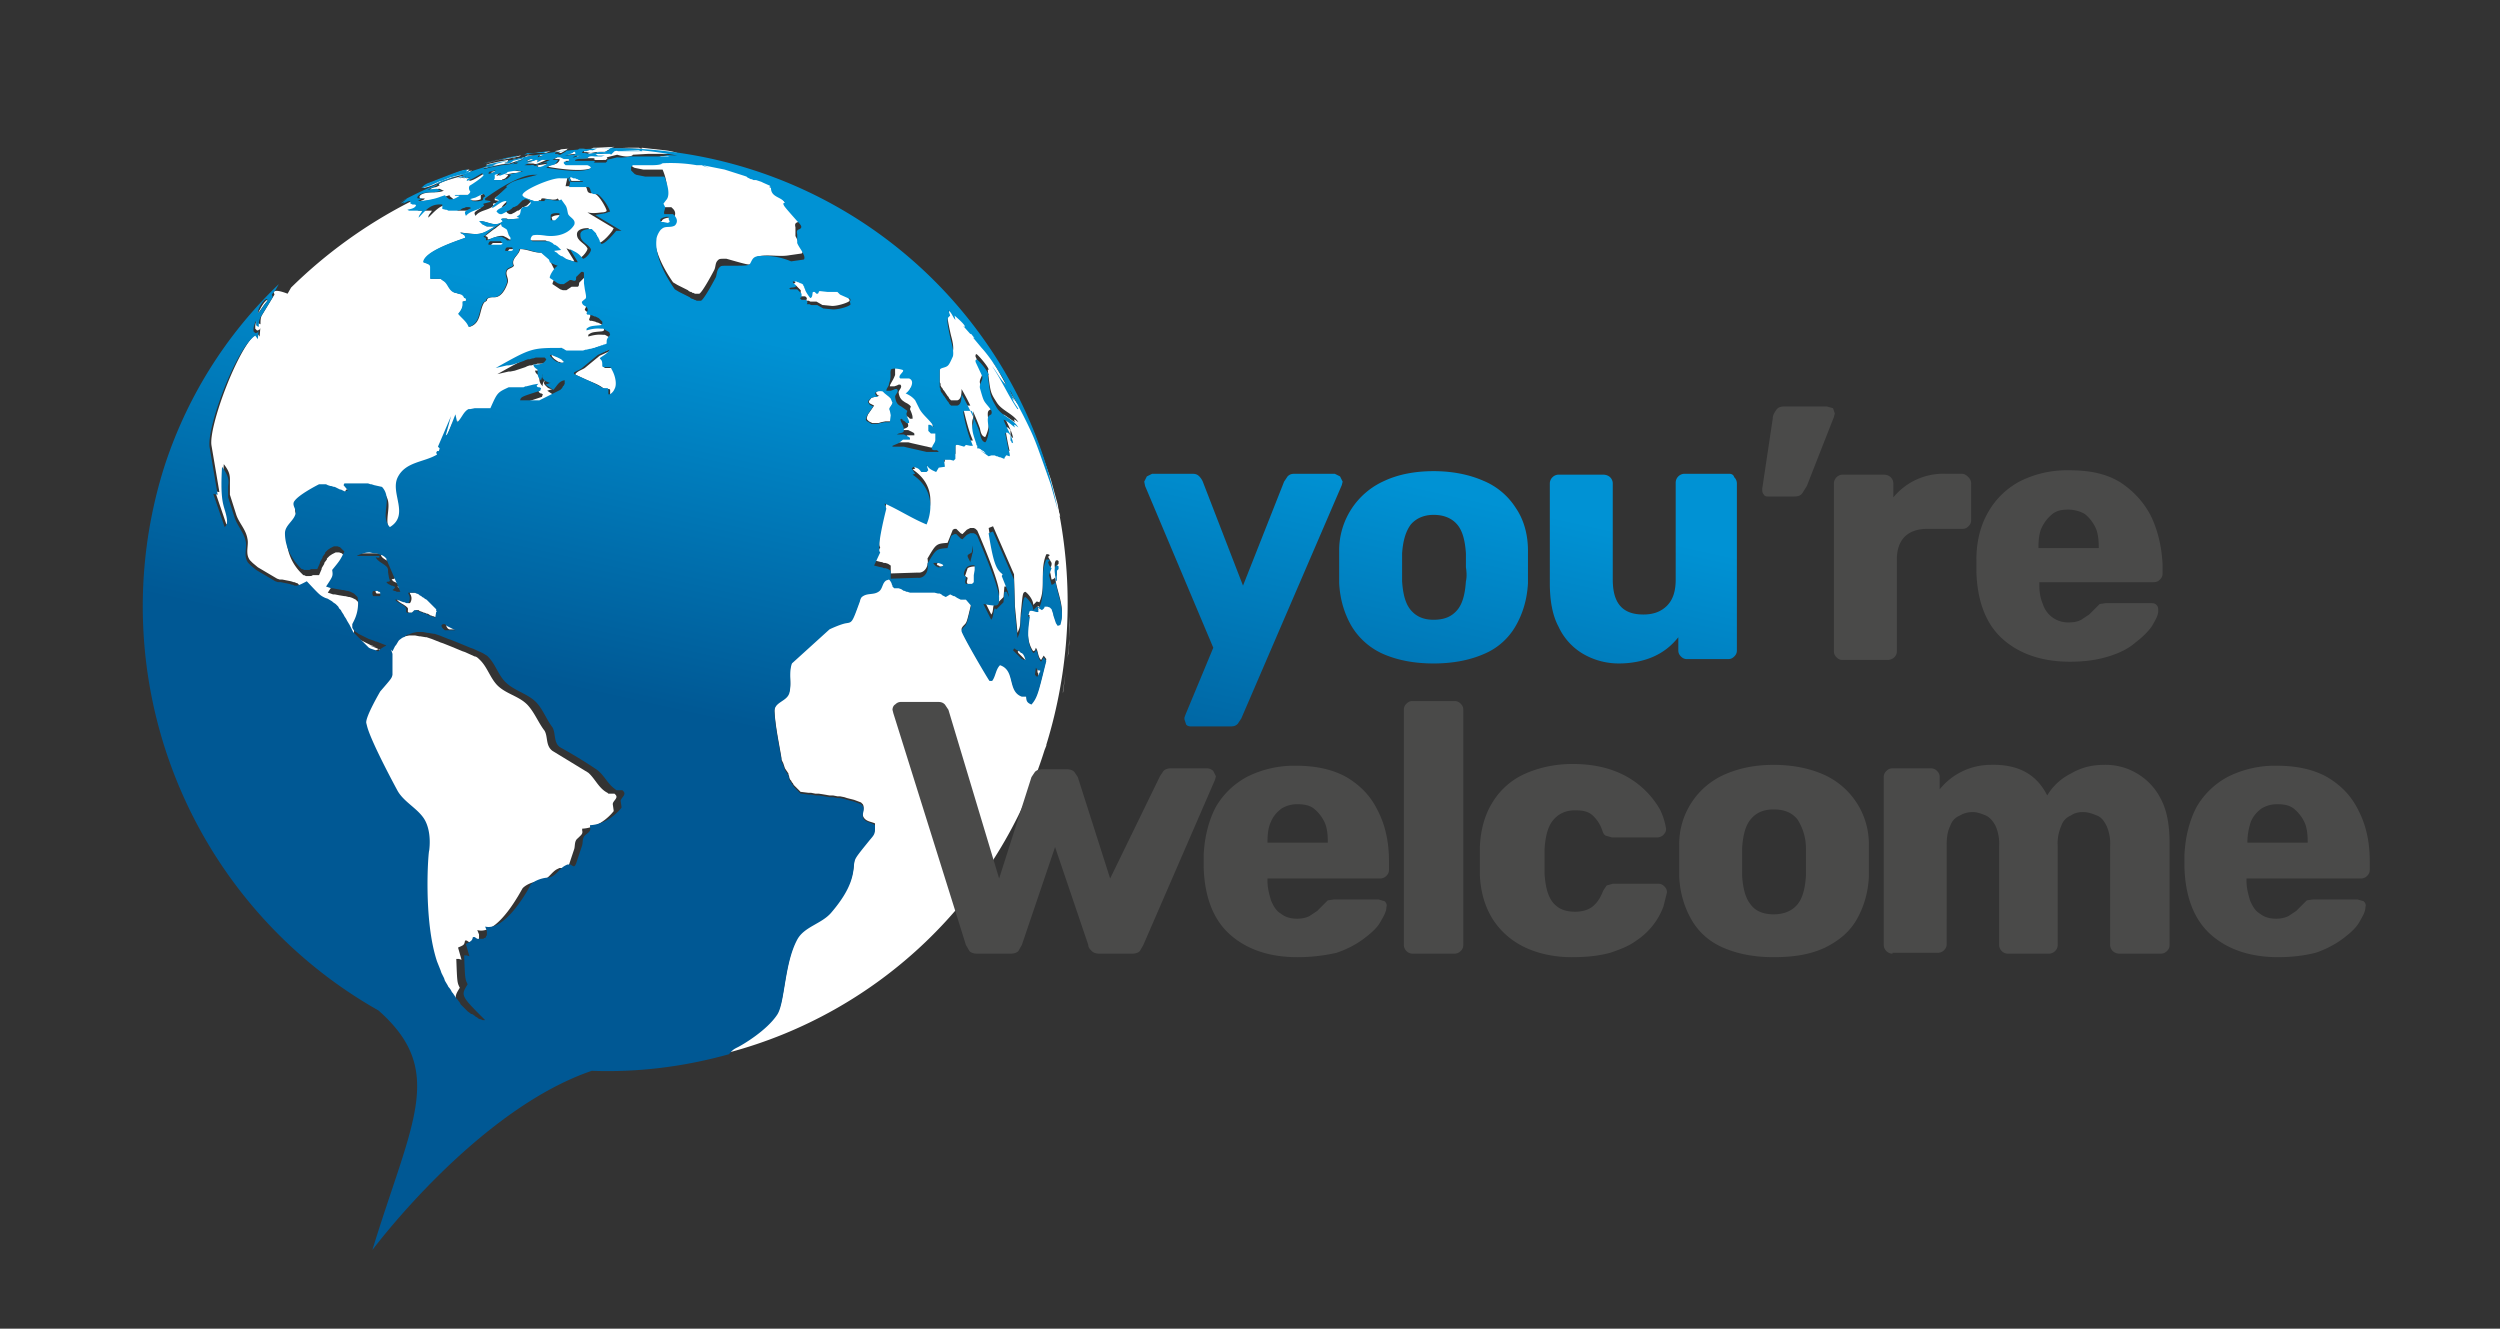
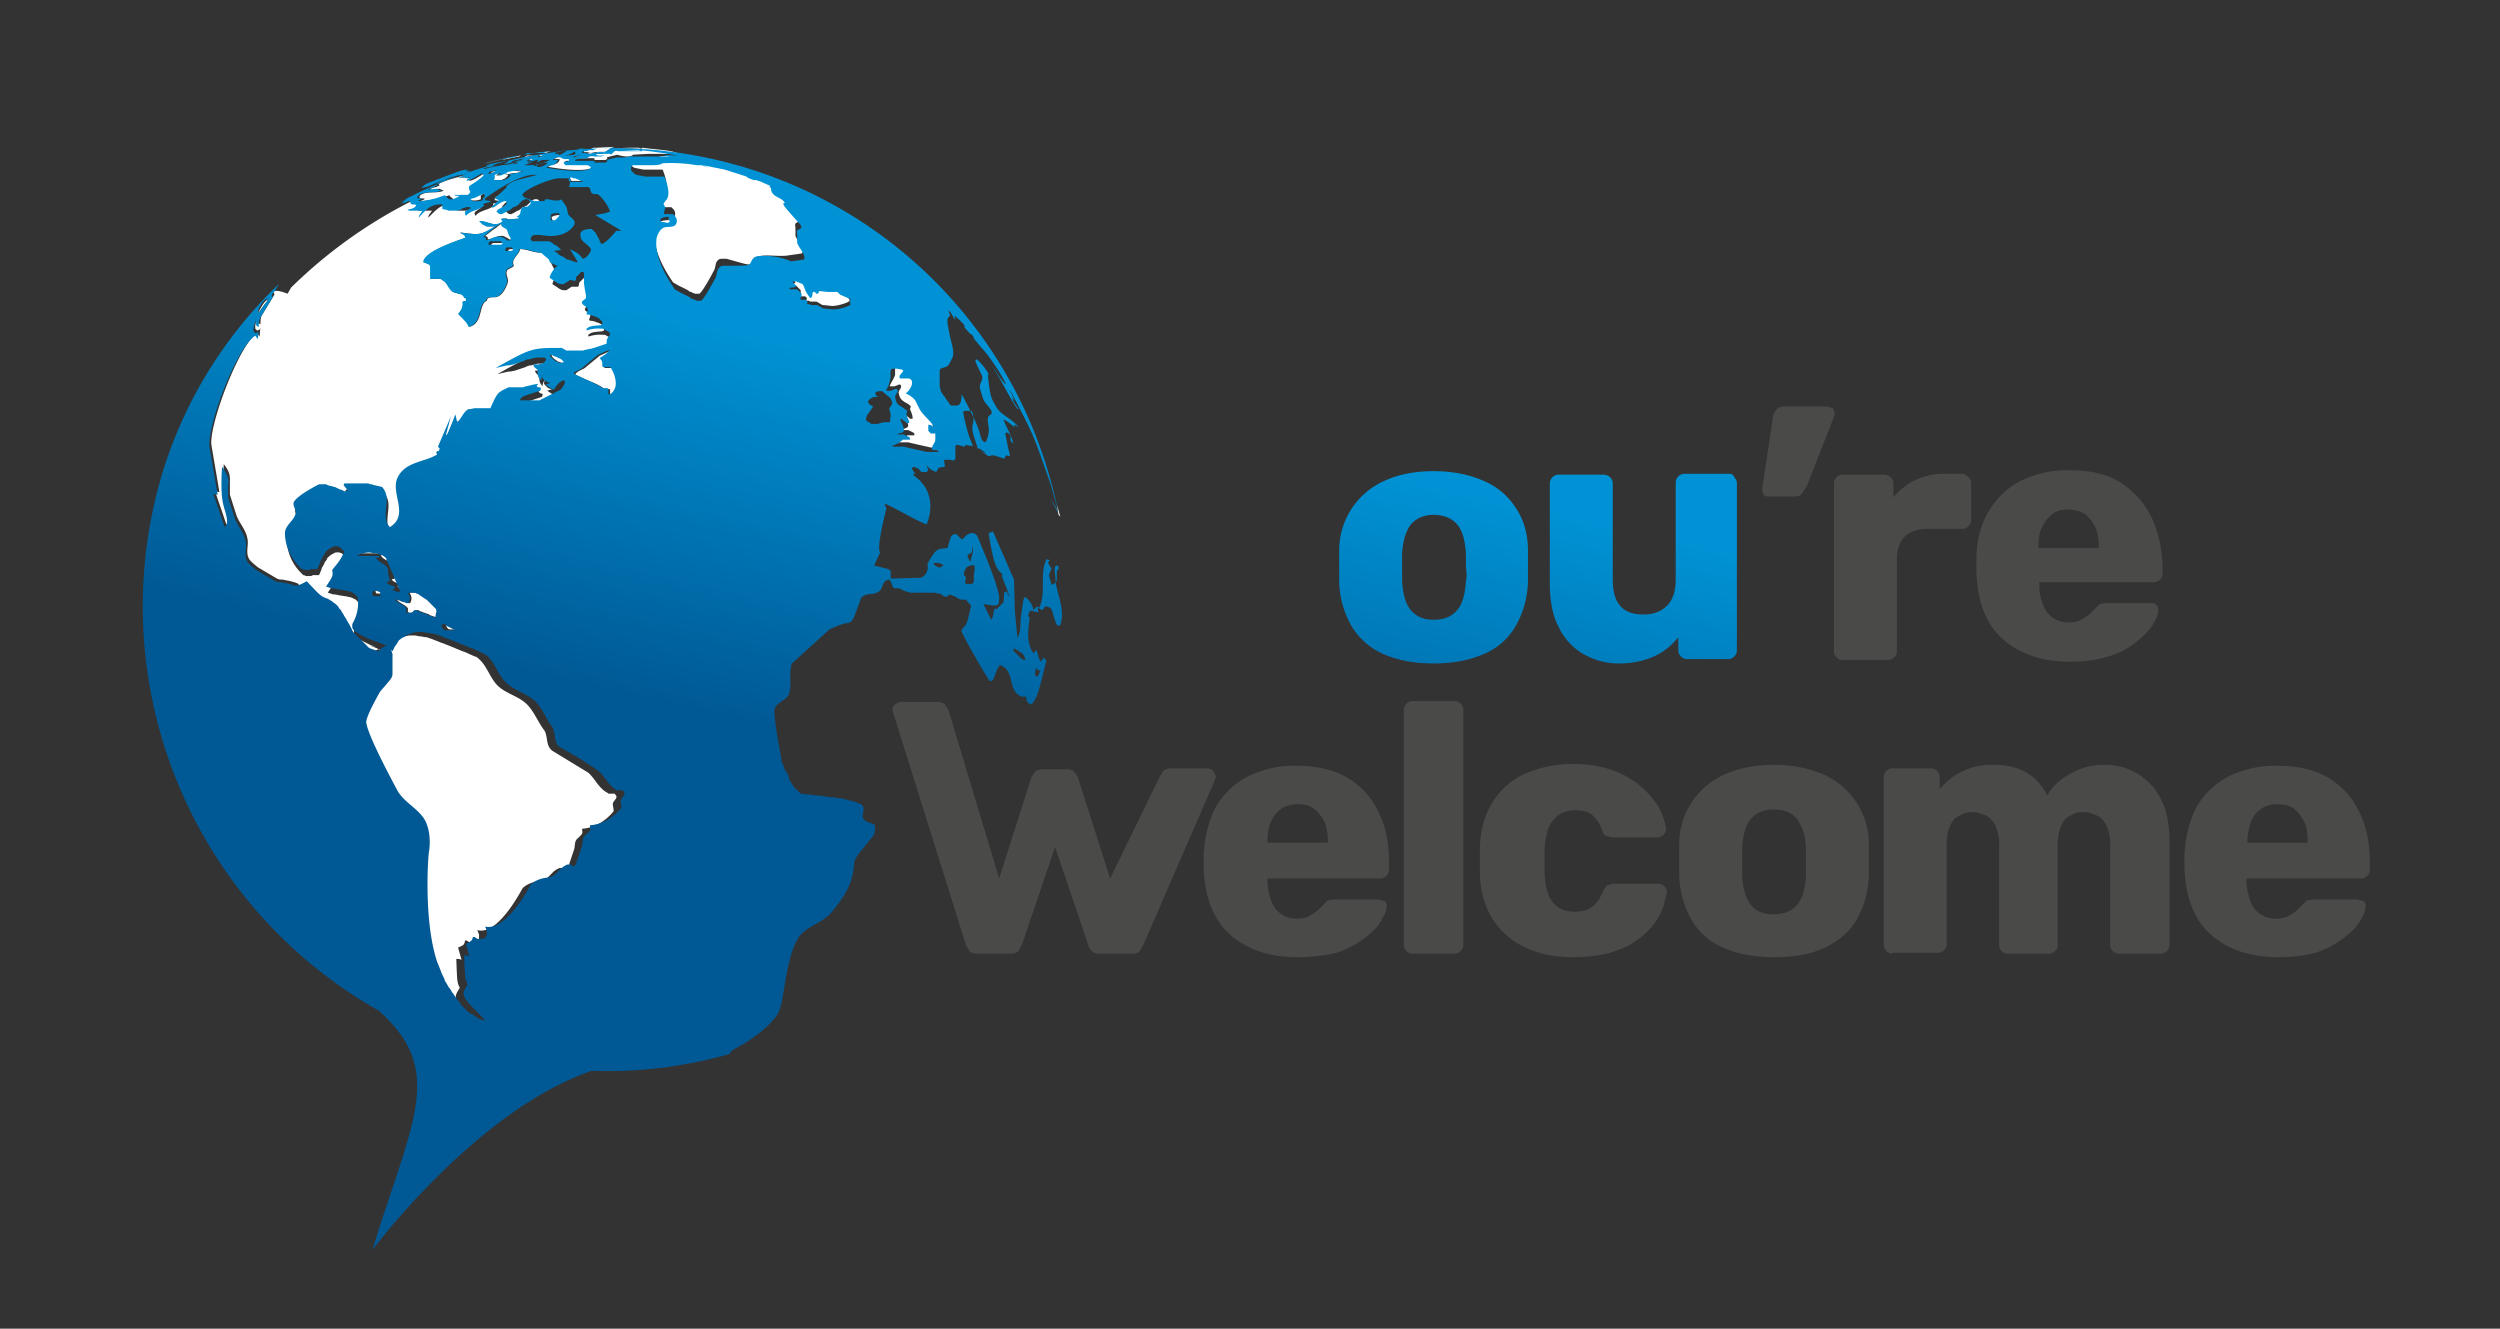
<svg xmlns="http://www.w3.org/2000/svg" version="1.0" id="Calque_1" x="0" y="0" viewBox="0 0 286 152" style="enable-background:new 0 0 286 152" xml:space="preserve">
  <rect x="0" y="0" width="286" height="152" fill="#333333" stroke="none" />
  <style>.st0{fill:none}.st1{fill:#00a0e0}.st2{fill:#fff}.st7{fill:#4a4a49}</style>
  <path class="st0" d="m121.2 58.9.1.2-.1-.2c-.1-.1-.1-.1 0 0zM122.3 67.4l-.1 6.2v-.1c-.6 4.2-.6 4.4-.6 5.6l.3-2.1.3-2.1v.1l.1-1.2v-.2.5l.1-3.5-.1-3.2c0 .1 0 .1 0 0zM118.5 89.2l.3-.8-.6 2 .5-1a27 27 0 0 0 1.2-4.8l-.3.7-.2.5-.9 3.4zM55.5 19.8c-.6.3-1.2.8-1.8.9 0-.3.3-.3.4-.4l-.8.1.3-.2-1 .2.9-.4c-.2 0-3.3.8-3.3 1.1l.1.1-.4.2c-.6.1-.6.2-.7.3h.1l.9-.1h.1l.2.1.2.1h.1c-.4.2-1 .2-1.2.2-1.5 0-1.8.5-1.5.7h.5c-.1.2-.3.2-.5.3h.2c.4 0 1.7-.2 2.6-.5l.6-.2-.1.1.5.4c.5 0 .5 0 1.2-.4H52.5l.1-.1H54s.3-.2.3-.4c-.2-.2-.2-.6 0-.7A25 25 0 0 0 56 20l-.5-.2c0 .1 0 0 0 0zM61.7 17.9l.3-.1h.1l.1-.1.2-.1-.6.1-.1.2zM60.3 17.7h.1l.2-.1-.3.1zM66.8 20.7s-.1-.1 0 0l-.1-.1h-.1l-.1-.1h-.1l-.1-.1h-.1l-.2-.1h-.2l-.2-.1c-.5-.1-.4.3-.3.4l.1.1H66.8c.1.1.1 0 0 0zM63.7 18.7l-.7.2-.2.1-.1.1h.1s3.7.7 4.9.1c.3-.2-.3-.4-.3-.4h-2.5l-.1-.1-.1-.1v-.2h.2c.6 0 .4-.3.3-.3h-.5l-.2-.1-.2-.1h-.4l-.5.3h.6c.1.2-.3.5-.3.5zM63.9 17.4h.2l-.2.1H64.2l.7-.4h-.1l.2-.1h.1l-1.1.1h.2l-.3.1-.5.1h.1l.4.1zM56.9 18.5l-1.3.3 1.3-.3zM56.3 18.5l1.7-.4-.6.2 2-.4.2-.1h-.1c-.4.1-3.2.6-3.9.9l.7-.2z" />
  <path class="st0" d="m50.6 20.7 1.1-.4 1.9-.5.4-.3-.5.1.2-.2h-.1c-.7.1-.7.1-4.3 1.5-.3.1-.6.2-.9.6.8-.1 1.5-.5 2.2-.8zM55.2 22.1c-.1 0-.1 0 0 0H55l-.8.4-.7.2h.2l.1.2h.1a2 2 0 0 0 1.1-.1v-.5c.3 0 .2-.2.2-.2zM58.6 18.1s.1 0 0 0c.1 0 .1 0 0 0h.4c0-.1-.4 0-.4 0zM64.8 17.7l1.1-.1.1-.1s-.1 0 0-.1v-.1h-.2l-.5.2-.5.2zM58.3 27.4h.4v-.3l-.2-.3-.2-.6-.1-.1-.5-.3-.1-.3c-.2 0-.9.6-.9.6l-.3.2-.9.7c.3.1.3.1.3.3v.1l.4-.1c.3-.1.9-.4 1.4-.3l.2.1.2.1.3.2zM64.6 41.2l-.2-.1-.2-.1-.2-.1-.5-.2-.2-.1h-.1c-.3 0 .2.5.4.6l.3.2h.1l.2.1h.5v-.1l-.1-.2zM43.9 68v-.5l-.1-.1h-.1l-.1-.1h-.4c-.3 0-.3.5-.1.6H44.1l.1-.1-.3.2zM66.5 17.8h-1.8H66c.1.2.2.2.5 0 0 .1 0 .1 0 0 .1 0 .1 0 0 0zM57.6 27.8H56.4c-.2.1-.3.4-.2.4H57.6l.1-.1-.1-.3c.1.1.1.1 0 0 .1.1.1.1 0 0 .1.1.1.1 0 0 .1.1.1.1 0 0zM58.9 28.5s-.1 0 0 0h-.6c-.2.1-.2.4-.2.4H58.9l.1-.1-.1-.3zM45.6 67.2l.2.1h.1l.2.1h.4c.1-.1-1.4-3.5-1.5-3.5l-.1-.2v-.1l-.2-.2-.3-.2h-.1l-.6-.2H43.4l-.5-.1c-.8 0-1.5.4-1.5.4H44v.2H43.7l-.1-.1c-.1.3.4.6.8.8.6.4.6.5.6 1l.1.6.1.3c-.1.2-.3.1-.4.2l.1.1.1.1.2.1.2.1h.1l.2.1c-.3.3-.2.4-.1.4zM66.4 17.2H66.7l.6-.1h-.7c-.3 0-.2 0-.2.1z" />
  <path class="st0" d="M67.3 17.2H68.2 67c-.2 0-.2.2-.2.2h.3l.5.1 1.1-.2H69.5l-.1-.1h.1l.4-.1-.1-.1.2-.1.3-.1-2 .1h.1-.5l-.6.3zM51.8 71.6l-.2-.1-.1-.1-.1-.1h-.2c-.3.1-.1.6.2.7h1.2c-.2.1-.3 0-.8-.4zM50.1 69.7l-.1-.1-.1-.1-.1-.1-.1-.1-.1-.1-.1-.1-.1-.1-.1-.1-.1-.1-.1-.1-.1-.1-.2-.1-.1-.1-.2-.1-.1-.1-.2-.1-.1-.1-.2-.1h-.1l-.1-.1H46.9v.1c.4.6 0 1.1 0 1.1h-.2l-.2-.1h-.1l-.3-.1-.2-.1h-.1l-.1-.1H45.4c.3.4.8.5 1.2.9.2.2-.1.5.2.6h.5l.1-.1.1-.1.1-.1H47.9l.1.1.3.1.2.1h.1l.2.1h.1l.2.1.1.1h.1l.2.1h.1l.2.1h.2l.1-.6V69.7c0 .1 0 0 0 0zM30.2 34.9l.4-.5v-.1c-.4.1-1.1 1.5-1.1 1.6l.7-1zM62.1 17.5h.3l.3-.1.3-.1-1.6.2h.7zM101.8 44.2s.1 0 0 0c.1 0 .1 0 0 0 .1 0 .1 0 0 0h.5l.3-.1.2-.1h.2c.3.3-.3.6-.2.9.1.7.4.9.7 1.1.6.3.6.4.7.5l-.1.3c.1.3.3.6.3 1v.1H104.1l-.1-.1-.1-.1-.4-.2c0 .4.4.8.4 1.2 0 .2-.3.3-.6.4l-.2.1H103.9l.2.1.2.1.2.1.1.1v.2H103.8l-.5.4-.7.3v.1h1.3l.4.1 2.2.5h1.4l-.1-.1-.1-.1h-.4l-.2-.1c0-.4.4-.6.4-1.1v-.7h-.5l-.1-.1-.1-.1-.1-.1v-.7h.2l.2.1.1.1.1.1-.1-.3c-.4-.6-1.1-1.1-1.5-1.8l-.5-1c-.4-.5-.9-.7-1.1-.8.4-.2 1.2-1.4.4-1.7h-1l-.1-.1v-.1c.1-.3.7-.7.3-.8 0 0-1-.3-1.3 0v1.1c-.3.8-.6 1-.6 1.3z" />
  <path class="st0" d="m103.4 47.4.3.2c-.1-.2-.2-.2-.3-.2zM99.9 48.4h.6l.3-.1.5-.1h.6c.1-.1.2-.3.1-.8l-.1-.5c-.1-.3-.1-.3.1-.5l.2-.4-.2-.5-.2-.2-.5-.4-.2-.2c-.1 0-1.3-.1-.7.5l.2.1h-.1l-.8.2-.3.4c0 .1 0 .2.2.3l.4.2-.7 1c-.1.3-.2.4-.1.6l.1.1.2.1.4.2zM107.8 64.4h-.5v.1l.1.1.1.1.1.1h.1l.1.1H108.1l.3-.2-.6-.3zM97.1 33.8l-.9-.4-.1-.1-.1-.1-.1-.1h-1.1l-.9-.1c-.2 0-.1.3-.3.3h-.1l-.1-.1-.1-.1h-.2c-.1.2 0 .6-.3.7l-.6-1-.1-.2v-.1l-.1-.1v-.1l-.1-.1-.2-.1h-.1l-.1-.1h-.1l-.2-.1h-.4c0 .3.3.3.4.5-.2.3-.6.1-.8.3l.1.1H91.3l.1.1.1.1.1.1.1.1.1.1v.4l-.2.1.1.1.1.1h.5c.3.2.2.3.1.5H92.7l.2.1h.7l.7.4h.1l1 .1c.7 0 1.9-.4 2-.6l-.1-.4h.1V34c.1.2 0 0-.3-.2.1 0 0 0 0 0zM76.7 25l-.1-.1h-.1c-.2 0-1 .2-.7.5l.1.1h.2l.5.1.2-.1v-.1l-.1-.2V25zM117.1 74.6l-.4-.2-.1-.1h-.1c-.1 0-.2.1-.1.2l.1.1.1.1.1.1.1.1.1.1.1.1.1.1.1.1.1.1.1.1h.1l.1.1h.2l-.3-.7-.4-.3zM118.8 77.3l.1.1h.1l.3-.6v-.1h-.2l-.1-.1-.1-.2h-.1c-.1.1-.2.5 0 .7-.1.1 0 .2 0 .2z" />
  <path class="st0" d="M91.8 28.5c-.2-.5-.6-.9-.8-1.5v-1c-.1-.4.1-.5.3-.6.4-.2.2-.4-.3-.9-1.5-1.7-1.5-1.7-1.6-2l.1-.1h.1c-.4-.7-1.6-.6-1.6-1.7l-.2-.1.1-.1h.1l-.9-.4-.2-.1-.3-.1-.3-.1H86l-.2-.1h-.1l-.2-.1-.2-.1-.1-.1-.3-.1-2.2-.7-1-.2-1.5-.3.7.3-.6-.2-.2-.1H79.5c-2.3-.4-4.2-.2-4.2-.2H75.6c-.3.2-1 .2-1.4.2h-2l-.1.1-.1.1v.4l.1.1.1.1.1.1.1.1.2.1 1 .2H75.8s.9 2 .2 2.7l-.3.4.2.4c0 .3-.2.5-.1.8H76.8l.1.1c.7.6.1 1.2.1 1.2-.5.3-1.1.1-1.5.4-.2.2-.6.8-.6 1.2 0 .2-.4 2.1 2.1 5.7l.5.3.2.1.2.1.2.1.2.1.2.1.2.1.1.1.2.1h.1l.1.1h.1l.2.1h.5c.4-.2 1.7-2.7 1.7-2.7.2-.4.1-.8.4-1.1.2-.2.2-.2 1-.2 2.4 0 2.4 0 2.6-.4.2-.4.3-.6.8-.7 1.1-.2 2.3.1 3.4-.1l1.4-.2c.4.8.6.7.5.3zM111.4 64.3l.3-1.2v-.7l-.1.6-.2.3-.1.1v.2c-.2.1.1.7.1.7zM111.5 64.7c-.2 0-.6 0-.9.2l-.3.9c.1.1.3.1.2.3l-.1.5.1.2h.7l.1-.1.1-.1v-.8l.1-.6c.2-.4.1-.4 0-.5zM61.8 18.6l.9-.4.2-.1H62l-.2.1-.4.2.1-.2.1-.1H61.3l-.2.1h.1l-.9.1h.1l-.1.1h.7l-1 .3h1c.3.1.3.1.8-.1zM60.3 17.8h1.3-.1c-.9 0-1.6.2-1.8.3h.1l.5-.3c-.1 0-.1 0 0 0z" />
  <path class="st0" d="m60 18-1.3.3c-.1.1-.3.3-1.1.3h.1c.1-.1.5 0 .4-.3 0 0-2.4.4-2.5.6l1.2-.2-.5.2h.3l.5-.1-1.6.3c-.2 0-.2.1-.1.1h.2l.3-.1 1.5-.3.9-.1 1.2-.4.2-.1h-.2l-.9.3c.6-.1 1.1-.2 1.4-.5zM61.2 18.1h-.3l-.4.2H60.8l.3-.1c.2 0 .2-.1.1-.1.1 0 .1 0 0 0zM59.6 19.6s-.1 0 0 0c-.1 0-.1 0 0 0h-.2l-.6-.1a5 5 0 0 0-1.2.2h.1c.1.1 0 .1 0 .1l-.8.3h-.1c0-.1.2-.1.2-.3l-.7.2v.4l-.1.2h1.2l.1-.1h.1l.2-.1.3-.3V20h-.4l1-.2c.5 0 .9-.1.9-.2zM59.5 18.7h-.2l-.5.2.7-.2zM68.8 24.3c.4 0 .6-.1.6-.2 0-.2-.8-1.7-1.3-1.9l-.2-.1h-.4l-.2-.1c-.2-.2-.1-.6-.4-.7h-2.2l.2-.9-.1-.1H63.7c-1.1-.1-4.7 1.5-4.3 2l.1.1.1.1h.1l.1.1h.1l.5.2h.1l.2.1H61.9c0-.2 0-.3.9-.1.7.1.9 0 1-.1l.5.7c.2.3.2.7.3 1 .2.4.8.6.7 1.2 0 0-.6 1.4-2.7 1.3-.6 0-1.2-.2-1.9-.1-.3.1-.4.5-.4.5l.1.1.1.1H62.4l.2.1.2.1.2.2h.1l.3.2.1.1.3.3-.8.1.1.1.2.1.2.2.3.2h.1l.3.2.3.2h.1l.3.1.3.1.3.1h.2l-.1-.2-.8-1.3c.8.3 1 .5 1.4 1l.1.1c.3 0 1-.9.9-1.1-.3-.6-1.2-.8-1.2-1.6 0-.7 1.1-.7 1.1-.7h.2l.1.1.1.1.1.1.1.1.1.1v.1l.1.1v.1l.1.1.1.2.1.2v.1l.1.1v.1l.1.1c.5.1 1.7-1.4 1.7-1.5l.1-.2-3-1.8c.6.1.7.1 1.6 0zM72.4 17.7l1.8-.1h-.1 2.5l-.8-.2 1.7.1a7 7 0 0 0-1.4-.3l-2.7-.3.1.1h-.2l-.2-.1H70.8 71.7h-.5l2.4.1h-3.3l-.4.4-.1-.1H68.1l.3.2h.8l-.4.1H68c-.7-.2-.8 0-.8.2-.4.1-.9 0-1.4.2v.1h2.1l.2.1-.2.1H69.3l.1-.1.1-.1-.1-.1 1.2-.3c1.3.4 1.8.1 1.8 0z" />
  <path class="st0" d="M63.3 25.4c.1 0 .1 0 0 0h.4l.1-.1.1-.1.1-.1.1-.1.1-.2v-.2h-.1s-.7 0-.9.2c-.2-.1 0 .4.1.6zM70.2 42.2l-.2-.1H69.2l-.1-.1v-.2c0-.4-.1-.5-.2-.6-.1-.1-.1-.1 0-.2l.3-.2c.5-.3.7-.6.7-.7l-1.3.6-1.7 1.4c-.3.2-.7.3-1 .6-.1.1-.1.1 0 .2l1.3.6c.7.3 1.3.5 1.8.9l.2.1h.5l.1.1v.6c.2 0 .6-.3.7-.6.2-.5.1-1.5-.2-2.1l-.1-.3zM57 19.5h-.1l-.8.2h.2l-.1.1.7-.2c.1 0 .2 0 .1-.1zM62.8 18.7c-.1 0-.1 0 0 0l-1.2.2c-.1 0-.2.1 0 .2l.1.1H62l.3-.1.5-.4z" />
  <path class="st1" d="M119.9 56.8c.6.7.9 1.4 1.2 2-.2-.7-.6-1.3-1.2-2zM119.7 85.3l-.2.5.2-.5z" />
  <path class="st2" d="M86.1 30c.2-.4.3-.6.8-.7 1.1-.2 2.3.1 3.4-.1l1.4-.2s.2-.1.1-.4L91 27v-1c-.1-.4 0-.5.3-.6.4-.2.2-.4-.3-.9-1.5-1.7-1.5-1.7-1.6-2l.1-.1h.1c-.4-.7-1.6-.6-1.6-1.7l-.2-.1.1-.1h.1l-.9-.4-.2-.1-.3-.1-.3-.1H86l-.2-.1h-.1l-.2-.1-.2-.1-.1-.1-.3-.1-2.2-.7-1-.2-1.5-.3.7.3-.6-.2-.2-.1H79.5c-2.3-.4-4.2-.2-4.2-.2H75.6c-.3.2-1 .2-1.4.2h-2l-.1.1-.1.1v.4l.1.1.1.1.1.1.1.1.2.1 1 .2H75.8s.9 2 .2 2.7l-.3.4.2.4c0 .3-.2.5-.1.8H76.8l.1.1c.7.6.1 1.2.1 1.2-.5.3-1.1.1-1.5.4-.2.2-.6.8-.6 1.2 0 .2-.4 2.1 2.1 5.7l.5.3.2.1.2.1.2.1.2.1.2.1.2.1.1.1.2.1h.1l.1.1h.1l.2.1h.5c.4-.2 1.7-2.7 1.7-2.7.2-.4.1-.8.4-1.1.2-.2.2-.2 1-.2 2.8.8 2.8.8 3 .4zM66.8 20.7s-.1-.1 0 0l-.1-.1h-.1l-.1-.1h-.1l-.1-.1h-.1l-.2-.1h-.2l-.2-.1c-.5-.1-.4.3-.3.4l.1.1H66.8c.1.1.1 0 0 0zM63.7 18.7l-.7.2-.2.1-.1.1h.1s3.7.7 4.9.1c.3-.2-.3-.4-.3-.4h-2.5l-.1-.1-.1-.1v-.2h.2c.6 0 .4-.3.3-.3h-.5l-.2-.1-.2-.1h-.4l-.5.3h.6c.1.2-.3.5-.3.5zM58.3 27.4h.4v-.3l-.2-.3-.2-.6-.1-.1-.5-.3-.1-.3c-.2 0-.9.6-.9.6l-.3.2-.9.7c.3.1.3.1.3.3v.1l.4-.1c.3-.1.9-.4 1.4-.3l.2.1.2.1.3.2zM91.7 32.1l-.2-.1h-.1l-.1-.1h-.1l-.2-.1h-.4c0 .3.3.3.4.5-.2.3-.6.1-.8.3l.1.1H91.1l.1.1.1.1.1.1.1.1.1.1v.4l-.2.1.1.1.1.1h.5c.3.2.2.3.1.5H92.5l.2.1h.7l.7.4h.1l1 .1c.7 0 1.9-.4 2-.6l-.1-.4h.1v-.1c0-.1-.1-.4-.3-.5l-.1-.1-.9-.4-.1-.1-.1-.1-.1-.1h-1.1l-.9-.1c-.2 0-.1.3-.3.3h-.1l-.1-.1-.1-.1h-.2c-.1.2 0 .6-.3.7l-.6-1-.1-.2V32l-.1-.1v-.1c.2.4.1.4 0 .3.1 0 .1 0 0 0zM51.8 71.6l-.2-.1-.1-.1-.1-.1h-.2c-.3.1-.1.6.2.7h1.2c-.2.1-.3 0-.8-.4zM61.2 18.1h-.3l-.4.2H60.8l.3-.1c.2 0 .2-.1.1-.1.1 0 .1 0 0 0zM60.3 17.7h.1l.2-.1-.3.1zM62.1 17.5h.3l.3-.1.3-.1-1.6.2h.7zM60.3 17.8h1.3-.1c-.9 0-1.6.2-1.8.3h.1l.5-.3c-.1 0-.1 0 0 0zM61.7 17.9l.3-.1h.1l.1-.1.2-.1-.6.1-.1.2zM59.5 18.7h-.2l-.5.2.7-.2zM59.6 19.6s-.1 0 0 0c-.1 0-.1 0 0 0h-.2l-.6-.1a5 5 0 0 0-1.2.2h.1c.1.1 0 .1 0 .1l-.8.3h-.1c0-.1.2-.1.2-.3l-.7.2v.4l-.1.2h1.2l.1-.1h.1l.2-.1.3-.3V20h-.4l1-.2c.5 0 .9-.1.9-.2zM56.3 18.5l1.7-.4-.6.2 2-.4.2-.1h-.1c-.4.1-3.2.6-3.9.9l.7-.2zM55.2 22.1c-.1 0-.1 0 0 0H55l-.8.4-.7.2h.2l.1.2h.1a2 2 0 0 0 1.1-.1v-.5c.3 0 .2-.2.2-.2zM57 19.5h-.1l-.8.2h.2l-.1.1.7-.2c.1 0 .2 0 .1-.1zM63.3 25.4c.1 0 .1 0 0 0h.4l.1-.1.1-.1.1-.1.1-.1.1-.2v-.2h-.1s-.7 0-.9.2c-.2-.1 0 .4.1.6zM72.4 17.7l1.8-.1h-.1 2.5l-.8-.2 1.7.1a7 7 0 0 0-1.4-.3l-2.7-.3.1.1h-.2l-.2-.1H70.8 71.7h-.5l2.4.1h-3.3l-.4.4-.1-.1H68.1l.3.2h.8l-.4.1H68c-.7-.2-.8 0-.8.2-.4.1-.9 0-1.4.2v.1h2.1l.2.1-.2.1H69.3l.1-.1.1-.1-.1-.1 1.2-.3c1.3.4 1.8.1 1.8 0z" />
-   <path class="st2" d="m61.8 18.6.9-.4.2-.1H62l-.2.1-.4.2.1-.2.1-.1H61.3l-.2.1h.1l-.9.1h.1l-.1.1h.7l-1 .3h1c.3.1.3.1.8-.1zM68.8 24.3c.4 0 .6-.1.6-.2 0-.2-.8-1.7-1.3-1.9l-.2-.1h-.4l-.2-.1c-.2-.2-.1-.6-.4-.7h-2.2l.2-.9-.1-.1H63.7c-1.1-.1-4.7 1.5-4.3 2l.1.1.1.1h.1l.1.1h.1l.5.2h.1l.2.1H61.9c0-.2 0-.3.9-.1.7.1.9 0 1-.1l.5.7c.2.3.2.7.3 1 .2.4.8.6.7 1.2 0 0-.6 1.4-2.7 1.3-.6 0-1.2-.2-1.9-.1-.3.1-.4.5-.4.5l.1.1.1.1H62.4l.2.1.2.1.2.2h.1l.3.2.1.1.3.3-.8.1.1.1.2.1.2.2.3.2h.1l.3.2.3.2h.1l.3.1.3.1.3.1h.2l-.1-.2-.8-1.3c.8.3 1 .5 1.4 1l.1.1c.3 0 1-.9.9-1.1-.3-.6-1.2-.8-1.2-1.6 0-.7 1.1-.7 1.1-.7h.2l.1.1.1.1.1.1.1.1.1.1v.1l.1.1v.1l.1.1.1.2.1.2v.1l.1.1v.1l.1.1c.5.1 1.7-1.4 1.7-1.5l.1-.2-3-1.8c.6.1.7.1 1.6 0zM58.6 18.1s.1 0 0 0c.1 0 .1 0 0 0h.4c0-.1-.4 0-.4 0zM76.7 25l-.1-.1h-.1c-.2 0-1 .2-.7.5l.1.1h.2l.5.1.2-.1v-.1l-.1-.2V25zM63.9 17.4h.2l-.2.1H64.2l.7-.4h-.1l.2-.1h.1l-1.1.1h.2l-.3.1-.5.1h.1l.4.1zM62.8 18.7c-.1 0-.1 0 0 0l-1.2.2c-.1 0-.2.1 0 .2l.1.1H62l.3-.1.5-.4zM66.5 17.8h-1.8H66c.1.2.2.2.5 0 0 .1 0 .1 0 0 .1 0 .1 0 0 0zM64.8 17.7l1.1-.1.1-.1s-.1 0 0-.1v-.1h-.2l-.5.2-.5.2zM66.4 17.2H66.7l.6-.1h-.7c-.3 0-.2 0-.2.1z" />
  <path class="st2" d="M67.3 17.2H68.2 67c-.2 0-.2.2-.2.2h.3l.5.1 1.1-.2H69.5l-.1-.1h.1l.4-.1-.1-.1.2-.1.3-.1-2 .1h.1-.5l-.6.3zM121.3 59.1l-.4-1.4.2 1.2.2.2z" />
-   <path class="st2" d="m119.5 85.8.2-.5v-.1a54.9 54.9 0 0 0 1.5-26.3l-.2-1.2-.8-2.9c-1.8-5.1-1.8-5.2-3.1-7.8l-1.4-2.7-.2-.3.6 1.3-.3-.4c.1.5.5.9.7 1.3h-.1c-1.1-1.6-1.8-3.3-2.9-4.9.6.7.9 1.5 1.6 2.1-.1-.4-1.7-2.9-2.8-4.2l-1-1.2.2.1-.4-.5h-.1l-.8-.9.2.1c0-.3-1.1-1.3-1.2-1.3l.1.5c-.4-.3-.5-.8-.8-1.1l.2.6c-.3.3-.3.3-.3.5-.1.3.4 2.4.4 2.4.4 1.4.2 1.8.2 1.8-.5 1-.5 1-1.2 1.3-.3.1-.3.2-.3.5v1.7l.1.2v.2l.1.2.1.1.1.2.1.1.2.3.2.3.1.1.1.2.1.1.1.1h.7c.5-.1.5-.9.5-1.3a28 28 0 0 1 2.1 4.5c.1.5.2.9.6 1 .1-.1.5-1.1.4-1.7-.2-1.3-.1-1.3.3-1.5.1-.3.1-.4-.5-1.1-.4-.5-.4-.5-.8-1.9-.1-.5.5-.9.2-1.5l-.7-1.5v-.2l.1-.1c.3.2 1.4 1.5 1.4 1.8h-.1c.3 2.6.3 2.6 1 3.7.6 1 1.9 1.3 2.5 2.3l-.4-.3h-.1l.1.3-1.3-.9c.3.9.9 1.7 1.1 2.7l-.2-.1v-.1l-.1-.1v-.6l-.1-.1-.1-.1-.1-.1h-.2l-.1.1a39.7 39.7 0 0 0 .5 2.6l-.3-.1h-.1l-.2.3v.1l-.5-.2h-.1l-.2-.1h-.1l-.2-.1h-.4l-.3.1-1-.7.7.4-.1-.1-.1-.1-.1-.1-.2-.1-.1-.1-.2-.1h-.2V50.4l-.1-.1v-.1l-.1-.3c-.3-.6-.5-1.5-.3-2 .1-.2 0-1.4-.2-1.5H110.3l-.1.1v.1c0 .2.5 2.3.9 3.3l.2.5h-.3l-.5-.1-.2.2-.7-.2h-.2l-.1.1v1.5l-.2.2-.4-.1h-.7l.1.8-.7.1-.3.5c-.8-.3-.9-.4-1.1-.8l.2.6-.2.2h-.6c-.3-.4-.3-.4-.9-.6l-.2.2.4.6-.3.1c3.3 2.2 1.6 5.6 1.6 5.7-1.7-.7-3.1-1.7-4.8-2.4l.2.6s-1.2 4.6-.7 5l-.7 1.5.8.2h.1l.2.1h.2l.3.1.3.2v.9l3.1-.1c.8.1 1.3-.8 1.1-1.6 1-1.7 1-1.7 2.3-1.8l.6-1.5.2-.1h.2l.1.1.1.1.1.1.1.1.1.1.2.1.2-.2.1-.1.2-.2.2-.1.2-.1h.4l.2.1.2.2s2.5 5.7 2.5 7.1c0 1-.1 1-1.8.7l.9 1.8c.3-.4.1-.9.4-1.3l.2.1.8-.8.1-1.2h.3l.2.6c0-.4 0-.4-.8-2.4l.1-.2c-.5-.5-1-.8-1.6-4.7l.5-.2 2.4 5.5.1 3.6.3 3.1.2-.5c.2-.6.1-1.3.2-2 .2-2.1.2-2.1.5-2.2.3.2.9.9.9 1.5l.4-.4.3.1c.8-1.8 0-3.7.8-5.5h.2l.2.1-.2.2.4.7c0 .3 0 .3-.3.8.2.3.2.7.3 1.1 1-.2 0-1.5.5-2.2h.2l.1.1V64.5l-.2.2v1.1l-.2.2c.2 1.8 1.2 3.4.6 5.3l-.3.1-.2-.3-.1-.3-.1-.3-.1-.3v-.1l-.1-.3-.1-.3-.2-.2-.3-.1h-.3l-.3.4-.5-.3.1.5c-.4.2-.7-.1-1-.1l-.2.6.2.1c-.2 1-.5 2.8.4 4.1l.2-.1.1-.3c.3.4.2 1 .6 1.4l.3-.5.3.4c-.9 3.6-1 4.2-1.7 5-.5-.2-.5-.3-.6-.9h-.5c-1.7-.6-.7-3.1-2.5-3.6-.5.5-.5 1.2-.9 1.8h-.3c-.3-.4-3.1-5.1-3.2-5.7 0-.2.2-.4.3-.5.3-.3.3-.3.8-2.4a5 5 0 0 0-.6-.7h-.6l-.2-.1-.2-.1-.3-.2h-.1l-.4-.2-.5.3-.4-.2-.1-.1-.2-.1h-.2l-.4-.1h-2.8l-.3-.1h-.1l-.2-.1h-.1l-.3-.2-.3-.1h-.5l-.1-.1-.1-.1v-.1l-.1-.2v-.1l-.2-.3-.1-.1-.3.1c-.5.3-.4 1-.9 1.3-.6.4-1.4.1-1.9.6-.2.1-.2.5-.3.7-.8 2.2-.8 2.2-1.5 2.3-.6.1-1.8.5-1.9.7l-4.3 3.9c-.5 1.1 0 2.3-.3 3.4-.3.9-1.7 1-1.7 2.2.1 1.8.5 3.6.8 5.4v.2l.2.4.1.3.1.3.2.3.2.3v.1l.1.3v.1l.1.2.1.1.1.2.1.1.1.2.1.1.1.1.1.1.1.1.1.1.1.1.1.1.1.1h.1l.8.1h.3l.5.1h.4l.6.1.6.1h.4l.5.1h.3l.5.1.3.1.8.2.8.3.2.2c.3.5-.2 1 .1 1.5.3.5.9.5 1.3.7 0 1 0 1-.6 1.7-1.7 2.1-1.7 2.1-1.8 2.8-.1 1.1-.2 2.7-2.6 5.5-1.1 1.3-3.1 1.6-3.9 3.1-1.5 2.8-1.4 7.3-2.3 8.6-1.2 1.8-4 3.4-4.5 3.7-.4.2-.6.3-1 .8a51.8 51.8 0 0 0 36.1-34.6z" />
-   <path class="st2" d="M122.3 73.5v.2l-.1 1.2v-.1l-.3 2.1c.4-2.6.4-3.2.5-5.4v-1l-.1 3.5v-.5zM122.4 70.3v-.8.3V67.6v3.1-.6.2zM121.6 79.3l.3-2.3-.3 2.1v.2zM99.4 48.2l.2.1.2.1H100.5l.3-.1.5-.1h.6c.1-.1.2-.3.1-.8l-.1-.5c-.1-.3-.1-.3.1-.5l.2-.4-.2-.5-.2-.2-.5-.4-.2-.2c-.1 0-1.3-.1-.7.5l.2.1h-.1l-.8.2-.3.4c0 .1 0 .2.2.3l.4.2-.7 1c-.1.3-.2.4-.1.6l.2.2zM56.9 18.5l-1.3.3 1.3-.3zM116.4 74.5l.1.2.1.1.1.1.1.1.1.1.1.1.1.1.1.1.1.1h.1l.1.1h.2l-.3-.7-.2-.2-.4-.2-.1-.1h-.1c-.1 0-.2.1-.1.2l-.1-.1zM110.7 66.1l-.1.5.1.2h.7l.1-.1.1-.1v-.8l.1-.6-.1-.4c-.2 0-.6 0-.9.2l-.3.9.3.2zM107.2 64.6s.1 0 0 0l.1.1h.1l.1.1H107.8l.3-.2-.3-.3h-.5v.1c-.2.1-.1.2-.1.2zM111.4 64.3l.3-1.2v-.7l-.1.6-.2.3-.1.1v.2c-.2.1.1.7.1.7zM118.8 77.3l.1.1h.1l.3-.6v-.1h-.2l-.1-.1-.1-.2h-.1c-.1.1-.2.5 0 .7-.1.1 0 .2 0 .2zM50.6 20.7l1.1-.4 1.9-.5.4-.3-.5.1.2-.2h-.1c-.7.1-.7.1-4.3 1.5-.3.1-.6.2-.9.6.8-.1 1.5-.5 2.2-.8zM60 18l-1.3.3c-.1.1-.3.3-1.1.3h.1c.1-.1.5 0 .4-.3 0 0-2.4.4-2.5.6l1.2-.2-.5.2h.3l.5-.1-1.6.3c-.2 0-.2.1-.1.1h.2l.3-.1 1.5-.3.9-.1 1.2-.4.2-.1h-.2l-.9.3c.6-.1 1.1-.2 1.4-.5z" />
  <path class="st2" d="M55.5 19.8c-.6.3-1.2.8-1.8.9 0-.3.3-.3.4-.4l-.8.1.3-.2-1 .2.9-.4c-.2 0-3.3.8-3.3 1.1l.1.1-.4.2c-.6.1-.6.2-.7.3h.1l.9-.1h.1l.2.1.2.1h.1c-.4.2-1 .2-1.2.2-1.5 0-1.8.5-1.5.7h.5c-.1.2-.3.2-.5.3h.2c.4 0 1.7-.2 2.6-.5l.6-.2-.1.1.5.4c.5 0 .5 0 1.2-.4H52.5l.1-.1H54s.3-.2.3-.4c-.2-.2-.2-.6 0-.7A25 25 0 0 0 56 20l-.5-.2c0 .1 0 0 0 0zM58.9 28.5s-.1 0 0 0h-.6c-.2.1-.2.4-.2.4H58.9l.1-.1-.1-.3zM57.6 27.8H56.4c-.2.1-.3.4-.2.4H57.6l.1-.1-.1-.3c.1.1.1.1 0 0 .1.1.1.1 0 0 .1.1.1.1 0 0 .1.1.1.1 0 0zM43.9 68v-.5l-.1-.1h-.1l-.1-.1h-.4c-.3 0-.3.5-.1.6H44.1l.1-.1-.3.2zM103.4 47.4l.3.2c-.1-.2-.2-.2-.3-.2zM70.2 42.2l-.2-.1H69.2l-.1-.1v-.2c0-.4-.1-.5-.2-.6-.1-.1-.1-.1 0-.2l.3-.2c.5-.3.7-.6.7-.7l-1.3.6-1.7 1.4c-.3.2-.7.3-1 .6-.1.1-.1.1 0 .2l1.3.6c.7.3 1.3.5 1.8.9l.2.1h.5l.1.1v.6c.2 0 .6-.3.7-.6.2-.5.1-1.5-.2-2.1l-.1-.3z" />
  <path class="st2" d="M101.8 44.2s.1 0 0 0c.1 0 .1 0 0 0 .1 0 .1 0 0 0h.5l.3-.1.2-.1h.2c.3.3-.2.6-.2.9.1.7.4.9.7 1.1.6.3.6.4.7.5l-.1.3c.1.3.3.6.3 1v.1H104.1l-.1-.1-.1-.1-.4-.2c0 .4.4.8.4 1.2 0 .2-.3.3-.6.4l-.2.1H103.9l.2.1.2.1.2.1.1.1v.2H103.8l-.5.4-.7.3v.1h1.3l.4.1 2.2.5h1.4l-.1-.1-.1-.1h-.4l-.2-.1c0-.4.4-.6.4-1.1v-.7h-.5l-.1-.1-.1-.1-.1-.1v-.7h.2l.2.1.1.1.1.1-.1-.3c-.4-.6-1.1-1.1-1.5-1.8l-.5-1c-.4-.5-.9-.7-1.1-.8.4-.2 1.2-1.4.4-1.7h-1l-.1-.1v-.1c.1-.3.7-.7.3-.8 0 0-1-.3-1.3 0v1.1c-.3.8-.6 1-.6 1.3zM30.2 34.9l.4-.5v-.1c-.4.1-1.1 1.5-1.1 1.6l.7-1zM45.6 67.2l.2.1h.1l.2.1h.4c.1-.1-1.4-3.5-1.5-3.5l-.1-.2v-.1l-.2-.2-.3-.2h-.1l-.6-.2H43.4l-.5-.1c-.8 0-1.5.4-1.5.4H44v.2H43.7l-.1-.1c-.1.3.4.6.8.8.6.4.6.5.6 1l.1.6.1.3c-.1.2-.3.1-.4.2l.1.1.1.1.2.1.2.1h.1l.2.1c-.3.3-.2.4-.1.4zM50.1 69.7l-.1-.1-.1-.1-.1-.1-.1-.1-.1-.1-.1-.1-.1-.1-.1-.1-.1-.1-.1-.1-.1-.1-.2-.1-.1-.1-.2-.1-.1-.1-.2-.1-.1-.1-.2-.1h-.1l-.1-.1H46.9v.1c.4.6 0 1.1 0 1.1h-.2l-.2-.1h-.1l-.3-.1-.2-.1h-.1l-.1-.1H45.4c.3.4.8.5 1.2.9.2.2-.1.5.2.6h.5l.1-.1.1-.1.1-.1H47.9l.1.1.3.1.2.1h.1l.2.1h.1l.2.1.1.1h.1l.2.1h.1l.2.1h.2l.1-.6V69.7c0 .1 0 0 0 0zM64.6 41.2l-.2-.1-.2-.1-.2-.1-.5-.2-.2-.1h-.1c-.3 0 .2.5.4.6l.3.2h.1l.2.1h.5v-.1l-.1-.2z" />
  <path class="st2" d="m31.3 33.4.1.3L30 36c-.2.3-.2.7-.2 1.1l-.2-.1-.1-.1v-.5s-.3.5-.3 1v.2l.1.1.1.1h.1l.2-.1.1-.2v-.2l-.1 1.2-.3-.4c-2.1 1.4-5.6 10.8-5.2 12.9l.9 5.3-.5-.1 1.3 3.8c.3-.2.5-.4 0-2-.2-.7-.5-1.5-.3-4.9.8 1 .7 1.5.7 2.2v1.3l.7 2.2c.3 1 1.1 1.7 1.3 2.8.2.8-.3 1.7.3 2.5l.3.3.6.5 2.2 1.3.3.1H32.3l.5.1.5.1.3.1h.1l.2.1h.1l.2.2c1.5 1.6 1.5 1.6 2.1 1.9l.3.1.5.3.1.1.3.2.1.1.2.2.1.2.2.2.1.2.2.3.1.2.2.3.1.2.3.5.1.2.1.2.1.2.1.2.2.2.2.2.2.2.2.2.2.2.2.2.2.2.2.2.2.2.2.1.3.1.3.1.2.1h.1l.3-.3.3-.2.2-.1h.2l.2.1.1.1.1.1v.1l.1.2.1.3V77.6c0 .4 0 .4-1.4 1.9 0 0-1.7 2.9-1.6 3.6l.1.4c.6 1.8 3.5 7.3 3.5 7.4.8 1.2 2.1 1.8 2.9 3 .6.9.9 2.2.7 3.8 0 .1-.6 7.8.9 12.7l.4 1 .1.3.3.6.1.3.3.5.1.2.4.6.1.1.4.6.1.1.3.4.1.2.3.3.1.1.3.3.1.1.4.3h.1l.3.2.1.1.2.1.1.1.2.1h.1l.2.1H54.6c-2.8-2.8-2.8-2.8-2-4.1-.3-.6-.3-.6-.4-3.3H52.5l.3.1-.4-1.4c.7-.3.7-.3.8-.8h.2l.3.2H54.4l.1-.1h.1l.1-.1v-.1l.1-.1v-.5l-.2-.5c2.4.7 5.1-4.7 5.2-4.8.6-.6 1.6-.8 2-.8.9-.1 1.3-1.1 2-1.4l.2-.1h.4l.1.1.2.1h.1l.1-.1.1-.2.7-2.1c.1-.4 0-.9.4-1.2.4-.4.6-.5.5-.9v-.2c2.2-.1 3.6-2 3.6-2v-.1l-.1-.7c0-.4.7-.7.3-1.1l-.1-.1h-.7l-.1-.1c-1-.5-1.4-1.6-2.2-2.3l-4.1-2.5c-.8-.6-.5-1.6-.9-2.3-.7-.9-1.1-2-1.9-2.9-1-1.1-2.6-1.3-3.6-2.4-.8-.9-1.1-2.1-2-2.9-.1-.1-.3-.3-.5-.3l-1.1-.5-.3-.1-1.2-.5-1-.4-.3-.1-1-.4-.6-.2h-.1l-.6-.1H48l-.5-.1h-.7l-.5.1-.5.2h-.1l-.4.3h-.1l-.4.3-.1.1-.3.5-.1.1-.3.6-.3-.3-.1-.1-.3-.2-.1-.1-.5-.2-.5-.2h-.1l.9.2-.3-.1-.3-.1-.2-.1-.2-.1-.2-.1-.2-.1-.2-.1-.2-.1-.1-.1-.2-.1-.1-.1-.1-.1-.1-.1-.1-.2v-.4l.2-.4c.7-1.4.4-2.7.4-2.7l-.3-.3-.1-.1-.4-.2-.3-.1h-.1l-.4-.1h-.1l-.6-.1-.5-.1h-.2l-.3-.1-.3-.1c.8-1.2.8-1.2.7-1.9.9-1 .9-1 1.4-2.1l-.1-.1-.2-.2-.2-.2-.3-.1h-.4l-.2.1-.2.1-.3.2-.3.3v.1l-.3.4v.1l-.3.5v.1l-.3.7h-.7l-.2.1H35l-.2-.1h-.1l-.2-.2a5.6 5.6 0 0 1-1.7-3.9c0-.9.9-1.4 1.2-2.2.1-.5-.5-1-.1-1.5.5-.7 2.3-1.7 2.8-1.9H37.5l.2.1.3.1h.1l.3.1h.1l.6.3h.1l.2.1.2.1h.1l.3-.1-.5-.6.1-.2H42.3l.3.1h.1l.3.1.9.2c1.3 1.3-.3 3.2.9 4.6 2.4-1.3 0-3.9.9-5.7.9-1.9 3-1.7 4.5-2.6l-.1-.2.1-.2h.2l.1-.3-.2-.2 1.5-3.5-.6 2.2c.2-.1.2-.1 1.1-2.4l.2.9c.5-.5.6-1.2 1.3-1.5h.2l.5-.1H56.3c.8-1.8.8-1.8 2.1-2.4h1.7l.2-.1h.1l.8-.2.6-.1-.2.2.2.2h.1l.2.1-.1.3c-2.1.7-2.1.7-2.3 1.1H61.9l.2-.1.2-.1.2-.1.2-.1.2-.1.2-.1.2-.1.2-.1.2-.1.2-.1.2-.1.2-.1.1-.1.1-.1.1-.2.1-.1.1-.2v-.4c-.6.2-.8.8-1.3 1.1l-.9-.6.6-.2h-.1a.8.8 0 0 1-.5-.2l-.1-.1-.1-.1c-.2-.2-.2-.3-.1-.5v-.1s-.3.4-.2.7c-.4-.4-.4-.6-.4-1.2-.4-.3-.4-.3-.5-.6.7 0 1.2 0 1.5-.6l-.1-.1-.1-.1H61.5l-.3.1h-.1l-.3.1h-.2l-.3.1-.2.1-.3.1-.6.2-.3.1-.5.1h-.2l-1.3.3c4.1-2.3 4.1-2.3 7.6-2.3l.1.1h.1l.1.1.2.1H66.9l.3-.1h.1l.4-.1h.1l.3-.1h.1l.2-.1h.1l.2-.1h.1l.2-.1h.1l.2-.1h.1l.2-.1c0-.4 0-.4.4-1l-.1-.3-.7-.4H69c-.2 0-.7-.1-1.7.2v-.2c.4-.3.5-.3 1.6-.4l.2-.1V37.5l-.1-.1v-.1l-.1-.1-.1-.1-.2-.1-.2-.1h-.1l-.2-.1-.4-.1h-.2l-.1-.1c0-.2.2-.4.1-.6-.1-.3-.5-.3-.6-.6l.2-.4c.3-.2.3-.2.1-1.2l-.1-.7v-1.2l-.1-.1h-.2l-.1.1-.2.2-.2.2c-.1.1 0 .4-.2.5h-.7l-.6.4h-.4l-.3-.1-.3-.2-.3-.2-.3-.2c0-.2.5-1.3.9-1.4l-.3-.1-.2-.1-.2-.1-.4-.8-.1-.3-.8-.7-.1-.1h-.2c-.8 0-1.5-.4-2.3-.4-.1.7-1.1 1.1-.7 1.9-.2.3-.7.3-.8.6-.2.4.2.8.1 1.3 0 0-.5 1.8-1.6 1.7-.2 0-.8 0-.8.4l-.3.2c-.6.9-.3 2.4-1.7 2.8-.2-.7-.8-1-1.2-1.5.5-.7.5-1 .5-1.4l.4-.1v-.2l-.1-.1h-.1l-.1-.2-.1-.1-.1-.1-.4-.1-.3-.1h-.1l-.2-.1c-.5-.3-.6-.9-1-1.2l-.3-.2-.1-.1h-1.2v-1.2c.1-.4.1-.4-.8-.7.1-1.2 3.4-2.3 4.8-2.8 0-.4-.5-.4-.6-.6 2.3.3 2.3.3 4-.7h-1l-.1-.1h-.1l-.1-.1h-.1l-.1-.1-.1-.1-.2-.2c.9 0 1.8.8 2.7 0l-.2-.2.1-.1h.5l.1.1c1.6-.1 1.6-.1 2.1-.3l.3-.2c.2-.2.1-.6.3-.8.2-.2.5-.1.7-.2l.3-.3v-.2l-.1-.1-.1-.1-.1-.1h-.4l-.1.1h-.1l-.1.1-.1.1-.1.1-.1.1-.2.2-.2.1-.2.1h-.1l-.2.2-.3.2h-.1l-.3.2-.2.1-.2.1h-.2l-.2-.1-.2-.2c.2-.5 1.4-.5 1.1-1.2-.6 0-1.1.5-1.6.8 0-.3.8-.9.8-.9l-.5-.2 1.4-1.3-.1-.1c.8-.6.8-.6 3.6-1.3H62.3c-2-.1-5.7 2.6-5.7 2.7v.2l.6.1v.1l-.8.2v.1l.1.1c-.6.6-1.6.5-2.1 1.2-.2-.4-.2-.4.6-.9l-.2-.1h-.4l-.2.1h-.1l-.2.1-.1.1-.4.1H52.4l-.2-.1h-.1l-.4-.1v-.5c-1.2-.1-1.7.5-2.7 1.5 0-.4.3-.5.4-.8H47.9l-.2-.1c.3-.2.8-.1 1-.5l-.1-.1H48.3l-.2-.1-.1-.3c-.3 0-.6.2-.8.3l.2-.2-.5.2.8-.6-1 .5a55.2 55.2 0 0 0-13.4 9.7l-.4.7c-1.3-.5-1.5-.3-1.6-.2z" />
  <linearGradient id="SVGID_1_" gradientUnits="userSpaceOnUse" x1="63.2" y1="93.2" x2="79" y2="22.2">
    <stop offset=".2" style="stop-color:#005894" />
    <stop offset=".8" style="stop-color:#0092d4" />
  </linearGradient>
  <path d="M120.9 66.4v-1.1l.2-.2V64.8l-.1-.1h-.2c-.5.7.5 2-.5 2.2l-.3-1.1.3-.8c-.2-.2-.3-.3-.4-.7l.2-.2-.2-.1h-.2c-.8 1.8 0 3.7-.8 5.5l-.3-.1-.4.4c0-.6-.6-1.3-.9-1.5-.2.1-.2.1-.5 2.2-.1.7 0 1.3-.2 2l-.2.5-.3-3.1-.1-3.6-2.4-5.5-.5.2c.6 3.9 1 4.2 1.6 4.7l-.1.2c.8 2 .8 2 .8 2.4l-.2-.6h-.3l-.1 1.2-.8.8-.2-.1c-.2.4-.1.9-.4 1.3l-.9-1.8c1.7.3 1.8.3 1.8-.7 0-1.4-2.5-7-2.5-7.1l-.2-.2-.2-.1h-.4l-.2.1-.2.1-.2.2-.1.1-.2.2-.2-.1-.1-.1-.1-.1-.1-.1-.1-.1-.1-.1h-.2l-.2.1c-.2.1-.2.1-.6 1.5-1.3.1-1.3.1-2.3 1.8.2.8-.3 1.7-1.1 1.6l-3.1.1v-.9l-.3-.2-.3-.1h-.2l-.2-.1h-.1l-.8-.2.7-1.5c-.5-.4.7-5 .7-5l-.2-.6c1.6.7 3.1 1.7 4.8 2.4 0 0 1.7-3.5-1.6-5.7l.3-.1-.4-.6.2-.2c.6.2.6.2.9.6h.6l.2-.2-.2-.6c.3.4.4.5 1.1.8l.3-.5.7-.1-.1-.8h.7l.4.1.2-.2V51l.1-.1h.2l.7.2.2-.2.5.1h.3l-.2-.5c-.5-1.1-.9-3.2-.9-3.3v-.1l.1-.1H111.1c.3.1.3 1.3.2 1.5-.2.6.1 1.4.3 2l.1.3v.1l.1.1V51.3h.2l.2.1.1.1.2.1.1.1.1.1.1.1-.7-.4 1 .7.3-.1h.4l.2.1h.1l.2.1h.1l.5.2v-.1l.2-.3h.1l.3.1c.1-.2-.2-.9-.2-1.1l-.3-1.5.1-.1h.2l.1.1.1.1.1.1v.6l.1.1v.1l.2.1c-.2-1-.8-1.8-1.1-2.7.5.2.9.6 1.3.9l-.1-.3h.1l.4.3c-.6-1-1.9-1.3-2.5-2.3-.7-1.2-.7-1.2-1-3.7h.1c0-.3-1-1.6-1.4-1.8l-.1.1v.2l.7 1.5c.3.5-.3.9-.2 1.5.4 1.4.4 1.4.8 1.9.6.7.6.8.5 1.1-.4.2-.5.3-.3 1.5.1.5-.2 1.6-.4 1.7-.4-.1-.5-.6-.6-1-.2-1-2-4.4-2.1-4.5 0 .4 0 1.2-.5 1.3h-.7l-.1-.1-.1-.1-.1-.2-.1-.1-.2-.3-.2-.3-.1-.1-.1-.2-.1-.1-.1-.2v-.2l-.1-.2V42.6c0-.3 0-.4.3-.5.7-.2.7-.2 1.2-1.3 0 0 .2-.4-.2-1.8 0 0-.5-2.1-.4-2.4 0-.2 0-.2.3-.5l-.2-.6c.4.3.5.8.8 1.1l-.1-.5c.1.1 1.2 1 1.2 1.3l-.2-.1.8.9h.1l.4.5-.2-.1 1 1.2c1.2 1.3 2.7 3.8 2.8 4.2-.7-.6-1-1.4-1.6-2.1 1.1 1.6 1.8 3.3 2.9 4.9h.1c-.2-.4-.6-.8-.7-1.3l.3.4-.6-1.3.2.3 1.4 2.7c1.3 2.6 1.3 2.7 3.1 7.8l.8 2.9a51.8 51.8 0 0 0-75.4-35.1l1-.5-.8.6.5-.2-.2.2c.3-.1.5-.3.8-.3l.1.3.2.1H47.5l.1.1c-.2.4-.7.4-1 .5l.2.1h1.5c-.1.3-.4.5-.4.8 1-1.1 1.5-1.6 2.7-1.5v.5l.4.1h.1l.2.1H52.3l.4-.1.1-.1.2-.1h.1l.2-.1h.4l.2.1c-.8.4-.8.4-.6.9.6-.7 1.5-.6 2.1-1.2l-.1-.1v-.1l.8-.2V23l-.6-.1v-.2s3.7-2.8 5.7-2.7H61.5c-2.8.7-2.8.7-3.6 1.3l.1.1-1.4 1.3.5.2s-.8.6-.8.9c.5-.2 1-.8 1.6-.8.3.7-.9.7-1.1 1.2l.2.2.2.1h.2l.2-.1.2-.1.3-.2h.1l.3-.2.2-.2h.1l.2-.1.2-.1.2-.2.1-.1.1-.1.1-.1.1-.1h.1l.1-.1h.4l.1.1.1.1.1.1v.2l-.3.3c-.2.1-.5 0-.7.2-.2.2-.1.6-.3.8l-.3.2c.5.2.5.2-1.1.3l-.1-.1h-.5l-.1.1.2.2c-.9.8-1.8-.1-2.7 0l.2.2.1.1.1.1h.1l.1.1h.1l.1.1h1c-1.7 1-1.7 1-4 .7.2.2.6.2.6.6-1.4.5-4.7 1.6-4.8 2.8.8.3.8.3.8.7v1.2h1.2l.1.1.3.2c.4.3.5.9 1 1.2l.2.1h.1l.3.1.4.1.1.1.1.1.1.2h.1l.1.1v.2l-.4.1c0 .4.1.7-.5 1.4.4.5 1 .9 1.2 1.5 1.4-.4 1.1-1.9 1.7-2.8l.3-.2c0-.4.6-.4.8-.4 1.1.1 1.6-1.7 1.6-1.7.1-.4-.3-.8-.1-1.3.1-.4.6-.4.8-.6-.3-.9.7-1.2.7-1.9.8-.1 1.5.3 2.3.4h.2l.1.1.8.7.1.3.2.1.2.1.2.1.3.1c-.4.2-1 1.2-.9 1.4l.3.2.3.2.3.2.3.1h.4l.6-.4c.2-.2.5.1.7 0 .2-.1 0-.4.2-.5l.2-.2.2-.2.1-.1h.2l.1.1v1.2l.1.7c.2 1 .2 1-.1 1.2-.2.2-.3.2-.2.4.1.3.5.3.6.6.1.2-.1.4-.1.6l.1.1h.2l.4.1.2.1h.1l.2.1.2.1.1.1.1.1.1.1.1.1V37.1l-.2.1c-1.1.1-1.2.1-1.6.4v.2c1-.3 1.5-.2 1.7-.2h.2l.7.4.1.3c-.4.5-.4.5-.4 1l-.2.1h-.1l-.2.1h-.1l-.2.1h-.1l-.2.1h-.1l-.2.1h-.1l-.3.1h-.1l-.4.1H67l-.3.1H64.8l-.2-.1-.1-.1h-.1l-.1-.1c-3.5 0-3.5 0-7.6 2.3l1.3-.3h.2l.5-.1.3-.1.6-.2.3-.1.2-.1.3-.1h.2l.3-.1h.1l.3-.1h1l.1.1.1.1c-.3.6-.8.6-1.5.6.1.3.1.3.5.6 0 .6 0 .9.4 1.2l.2-.7v.1c-.1.2-.1.3.1.5l.1.1.1.1.5.2h.1l-.6.2.9.6c.4-.4.6-1 1.3-1.1v.4l-.1.2-.1.1-.1.2-.1.1-.1.1-.2.1-.2.1-.2.1-.2.1-.2.1-.2.1-.2.1-.2.1-.2.1-.2.1-.2.1-.2.1H59.5c.1-.4.1-.4 2.3-1.1l.1-.3-.2-.1h-.1a.2.2 0 0 1-.2-.2l.2-.2-.6.1-.8.2h-.1l-.2.1H58.2c-1.3.6-1.3.6-2.1 2.4H54.3l-.5.1h-.2c-.6.3-.8 1.1-1.3 1.5l-.2-.9c-.9 2.3-.9 2.3-1.1 2.4l.6-2.2-1.5 3.5.2.2-.1.3H50l-.1.2.1.2c-1.5.9-3.6.8-4.5 2.6-.9 1.8 1.4 4.3-.9 5.7-1.2-1.3.4-3.2-.9-4.6l-.9-.2-.3-.1h-.1l-.3-.1h-2.7l-.1.2.5.6-.3.1h-.1l-.2-.1-.2-.1h-.1l-.6-.3h-.1l-.3-.1h-.1l-.3-.1-.2-.1h-.8c-.4.2-2.3 1.2-2.8 1.9-.4.5.3 1 .1 1.5-.2.8-1.2 1.3-1.2 2.2 0 .8.2 2.3 1.7 3.9l.2.2h.1l.2.1h.6l.2-.1h.7l.3-.7v-.1l.3-.5v-.1l.3-.4v-.1l.3-.3.3-.2.2-.1.2-.1h.4l.3.1.2.2.2.2.1.1c-.5 1-.5 1-1.4 2.1.1.7.1.7-.7 1.9l.3.1.3.1h.2l.5.1.6.1h.1l.4.1h.1l.3.1.4.2.1.1.3.3s.3 1.3-.4 2.7l-.2.4v.4l.1.2.1.1.1.1.1.1.2.1.1.1.2.1.2.1.2.1.2.1.2.1.2.1.3.1.3.1.2.1h.1l.5.2.5.2.1.1.3.2.1.1.3.3.3-.6.1-.1.3-.5.1-.1.4-.3h.1l.4-.3h.1l.5-.2.5-.1h.7l.5.1h.1l.6.1h.1l.6.2 1 .4.3.1 1 .4 1.2.5.3.1 1.1.5.5.3c.9.8 1.2 2 2 2.9 1 1.1 2.6 1.4 3.6 2.4.8.8 1.2 2 1.9 2.9.4.7.1 1.8.9 2.3a56 56 0 0 1 4.1 2.5c.9.6 1.3 1.7 2.2 2.3l.1.1h.7l.1.1c.4.4-.2.7-.3 1.1l.1.7v.1s-1.4 1.9-3.6 2v.2c.1.4 0 .5-.5.9-.4.3-.3.8-.4 1.2l-.7 2.1-.1.2-.1.1h-.1l-.2-.1-.1-.1h-.4l-.2.1c-.8.4-1.1 1.3-2 1.4-.4 0-1.4.2-2 .8 0 .1-2.8 5.4-5.2 4.8l.2.5v.5l-.1.1v.1l-.1.1h-.1l-.1.1H54.6l-.3-.2h-.2c-.1.4-.1.4-.8.8l.4 1.4-.3-.1H53.1c.1 2.7.1 2.7.4 3.3-.8 1.3-.8 1.3 2 4.1H55.2l-.2-.1h-.1l-.2-.1-.1-.1-.2-.1-.1-.1-.3-.2h-.1l-.4-.3-.1-.1-.3-.3-.1-.1-.3-.3-.1-.2-.3-.4-.1-.1-.4-.6-.1-.1a2 2 0 0 0-.4-.6l-.1-.2-.3-.5-.1-.3-.3-.6-.1-.3-.4-1c-1.6-4.8-1-12.6-.9-12.7.2-1.6-.1-3-.7-3.8-.8-1.1-2.2-1.8-2.9-3 0 0-3-5.5-3.5-7.4l-.1-.4c-.1-.7 1.6-3.6 1.6-3.6 1.3-1.5 1.3-1.5 1.4-1.9V74.8l-.1-.3-.1-.2v-.1l-.1-.1-.1-.1-.2-.1h-.2l-.2.1-.3.2-.3.3h-.1l-.2-.1-.3-.1-.3-.1-.2-.1-.2-.2-.2-.2-.2-.2-.2-.2-.2-.2-.2-.2-.2-.2-.2-.2-.2-.2-.1-.2-.1-.2-.1-.2-.1-.2-.3-.5-.1-.2-.2-.3-.1-.2-.2-.3-.1-.2-.2-.2-.1-.2-.2-.2-.1-.1-.3-.2-.1-.1-.5-.3-.3-.1c-.6-.3-.6-.3-2.1-1.9-1.1.6-1.2.5-1.3.5h-.1l-.2-.1h-.1l-.3-.1-.5-.1-.5-.1H31.8l-.3-.1-2.2-1.3-.6-.5-.3-.3c-.6-.8-.1-1.7-.3-2.5-.2-1-1-1.8-1.3-2.8l-.7-2.2v-1.3c.1-.6.1-1.1-.7-2.2-.2 3.4.1 4.2.3 4.9.5 1.6.2 1.8 0 2l-1.3-3.8.5.1-.9-5.3c-.5-2.1 3-11.5 5.2-12.9l.3.4.1-1.2v.2l-.1.2-.2.1h-.1l-.1-.1-.1-.1v-.2c0-.5.3-1 .3-1v.5l.1.1.2.1c0-.4 0-.7.2-1.1l1.4-2.3-.1-.3.4-.5.4-.7a50.3 50.3 0 0 0-13.2 21.2 53.1 53.1 0 0 0 24.6 61.9c7.8 6.9 3.8 12.7-.7 27.4 0 0 11.9-16 25.1-20.5 5.4.2 10.7-.5 15.7-1.9.4-.5.6-.6 1-.8.6-.3 3.3-1.9 4.5-3.7.9-1.3.8-5.8 2.3-8.6.8-1.5 2.8-1.8 3.9-3.1 2.4-2.8 2.5-4.4 2.6-5.5.1-.7.1-.7 1.8-2.8.6-.7.6-.7.6-1.7-.4-.3-1-.3-1.3-.7-.3-.5.2-1-.1-1.5l-.2-.2-.8-.3-.8-.2-.3-.1-.5-.1h-.3l-.5-.1h-.4l-.6-.1-.6-.1h-.4l-.5-.1h-.3l-.8-.1h-.1l-.1-.1-.1-.1-.1-.1-.1-.1-.1-.1-.1-.1-.1-.1-.1-.1-.1-.2-.1-.1-.1-.2-.1-.1-.1-.2v-.1l-.1-.3v-.1l-.2-.3-.2-.3-.1-.3-.1-.3-.2-.4v-.2c-.3-1.8-.7-3.6-.8-5.4-.1-1.2 1.4-1.2 1.7-2.2.3-1.1-.1-2.3.3-3.4l4.3-3.9c.2-.1 1.3-.6 1.9-.7.7-.1.7-.1 1.5-2.3.1-.2.1-.5.3-.7.6-.5 1.3-.2 1.9-.6.5-.3.4-1 .9-1.3l.3-.1.1.1.2.3v.1l.1.2v.1l.1.1.1.1h.5l.3.1.3.2h.1l.2.1h.1l.3.1h2.8l.4.1h.2l.2.1.1.1.4.2.5-.3.4.2h.1l.3.2.2.1.2.1h.6l.6.7c-.5 2.1-.5 2.1-.8 2.4-.1.1-.3.3-.3.5.1.5 2.9 5.3 3.2 5.7h.3c.4-.5.4-1.3.9-1.8 1.8.6.8 3 2.5 3.6h.5c0 .5.1.7.6.9.7-.8.8-1.4 1.7-5l-.3-.4-.3.5c-.4-.4-.3-1-.6-1.4l-.1.3-.2.1c-.9-1.3-.5-3.1-.4-4.1l-.2-.1.2-.6c.4-.1.7.2 1 .1l-.1-.5.5.3c.1-.1.3-.2.3-.4h.3l.3.1.2.2.1.3.1.3v.1l.1.3.1.3.1.3.2.3.3-.1c.6-1.8-.4-3.5-.6-5.3.1.3.2.3.2.2zM57.5 27.9s0 .1 0 0l-.2.1H55.9c-.1-.1.1-.4.2-.4H57.3l.2.3c-.1-.1-.1-.1 0 0zm.3-.6-.2-.1-.2-.1a2 2 0 0 0-1.4.3l-.4.1v-.1c0-.2 0-.2-.3-.3l.8-.7.3-.2s.7-.6.9-.6l.1.3.5.3.1.1.2.6.2.3v.3H58l-.2-.2zm.9 1.3c0 .1 0 .1 0 0l-.2.1h-.7c0-.1 0-.3.2-.4h.6l.1.3c.1-.1.1-.1 0 0 .1 0 .1 0 0 0zm5.8 12.8c-.1 0-.1 0 0 0l-.1.1H64l-.2-.1h-.1l-.3-.2c-.1-.1-.7-.6-.4-.6h.1l.2.1.5.2.2.1.2.1.1.1.2.2c0-.1 0-.1 0 0 0-.1 0 0 0 0zM43.7 68.2c-.1 0-.1 0 0 0H42.7c-.1-.1-.2-.6.1-.6h.4l.1.1h.1l.1.1v.5l.2-.1c0-.1 0 0 0 0zm1.4-1.1-.2-.1h-.1l-.2-.1-.2-.1-.1-.1-.1-.1c.1-.1.4 0 .4-.2l-.1-.3-.1-.6c0-.5 0-.6-.6-1-.3-.2-.8-.5-.8-.8l.1.1H43.4v-.2H40.8s.7-.4 1.5-.4l.5.1H43.1l.5.2h.1l.3.2.2.2v.1l.1.2 1.5 3.5h-.4l-.2-.1h-.1l-.2-.1c.4-.3.3-.4.2-.4zm4.8 2.9-.1.6c0 .1-.1.1-.1 0h-.1l-.2-.1h-.1l-.2-.1H49l-.1-.1-.2-.1h-.1l-.2-.1h-.1l-.2-.1-.3-.1-.1-.1H47.4l-.1.1-.1.1-.1.1h-.5c-.3-.1 0-.4-.2-.6-.3-.4-.9-.5-1.2-.9H45.5l.1.1h.1l.2.1.3.1h.1l.2.1h.2s.4-.5 0-1.1v-.1H47.5l.1.1h.1l.2.1.1.1.2.1.1.1.2.1.1.1.2.1.1.1.1.1.1.1.1.1.1.1.1.1.1.1.1.1.1.1.1.1.1.1v.2c.1 0 .1 0 0 .1zm2.2 2.1H50.9c-.3-.2-.6-.6-.2-.7h.2l.1.1.1.1.2.1.8.4zM30.5 34.2s0-.1 0 0c0-.1 0-.1 0 0l.1.1v.1l-.4.5-.6.9c-.3-.2.5-1.5.9-1.6zM68.3 17h-.1l2-.1-.4.1-.2.1.1.1-.4.1h-.1l.1.1H68.5l-1.1.2-.5-.1h-.3s0-.2.2-.2H68h-.9s.3-.2.7-.1l.5-.2zm-2 0h.7l-.6.1H66.1l.2-.1zm.1.8c0 .1-.1.1 0 0l-.7.2h-1.3 1.1c.4-.2.6-.2.9-.2-.1 0-.1 0 0 0-.1 0 0 0 0 0zm-.7-.5s.1 0 0 0l.1.1v.1s.1 0 0 .1l-.1.1-1.1.1.4-.1.5-.2.2-.2zm-1.8.1.3-.1h-.1l-.2.1v-.1l1.1-.1h-.1l-.2.1h.1l-.7.4H63.8l.2-.1h-.5c0-.2.2-.2.4-.2zm-.1.9H63.2l.5-.3h.4l.2.1.2.1h.5c.1 0 .3.3-.3.3h-.2v.2l.1.1.1.1H67.2s.6.2.3.4c-1.2.6-4.9-.1-4.9-.1h-.1l.1-.1.2-.1.7-.2c0-.1.4-.4.3-.5zm2.9 2.5c-.1 0-.1 0 0 0H65.2l-.1-.1c-.1-.1-.1-.5.3-.4l.2.1h.2l.2.1h.1l.1.1h.1l.1.1h.2l.1.1c-.1-.1 0-.1 0 0 0-.1 0 0 0 0zm-4-3.5-.2.1-.3.1h-1.1l1.6-.2zm-1.1.5.6-.1-.2.1-.1.1h-.1l-.3.1.1-.2zm-1.4-.1h.3-.3c-.1 0-.1 0 0 0-.1 0-.1 0 0 0-.1 0-.1 0 0 0-.1 0-.1 0 0 0zm-1 .1c.1 0 .1 0 0 0 .1 0 .1 0 0 0l-.1.1-2 .4.6-.2-1.7.4-.7.2c.7-.3 3.5-.8 3.9-.9zm-.2.2h-.4c-.1.1.3 0 .4 0-.1 0-.1 0 0 0zm-2.3.5-1.3.3 1.3-.3zm-7.6 2.4c3.6-1.4 3.6-1.4 4.3-1.5h.1l-.2.2.5-.1-.4.3-1.9.5-1 .4h-.1c-.7.3-1.4.7-2.2.8.4-.4.6-.5.9-.6zm6.1 2s-.4.2-1.1.1H54l-.1-.2h-.2l.7-.2.8-.4h.1s.2.1.2.3c-.3 0-.2.4-.3.4zm-1.4-1.7c-.2.1-.2.5 0 .7 0 .2-.3.4-.3.4H52.1l-.1.1h.6c-.7.4-.7.4-1.2.4l-.5-.4.1-.1-.6.2c-.7.3-2 .5-2.4.5h-.2l.5-.3h-.5c-.2-.1.1-.7 1.5-.7.2 0 .7 0 1.2-.2h-.1l-.2-.1-.2-.1h-.1l-.9.1h-.1l.7-.3.4-.2-.1-.1c0-.3 3.1-1.2 3.3-1.1l-.9.4 1-.2-.3.2.8-.1c-.1.1-.4.1-.4.4.7-.2 1.2-.6 1.8-.9v.1l.1.1c.2.1-1.3 1.1-1.5 1.2zm2.1-1.3c.1 0 .1 0 0 0v-.1l.1-.1h-.2l.8-.2h.1l-.2.2-.6.2c.1 0 .1 0 0 0zm3.1-.1-1 .2h.4v.1l-.3.3-.2.1h-.1l-.1.1h-1.2l.1-.2V20l.7-.2c0 .1-.2.1-.2.3h.1l.8-.3s.1-.1 0-.1h-.1l1.2-.2.6.1h.2l-.9.2zm-.4-1 .5-.2h.2l-.1.1-.6.1zm.9-.5s.1 0 0 0h.2l-.2.1-1.2.4-.9.1-1.5.3-.3.1h-.2c-.1 0-.1-.1.1-.1l1.6-.3-.5.1h-.3l.5-.2-1.2.2c.1-.3 2.5-.6 2.5-.6.1.2-.3.2-.4.3h-.1c.8.1 1-.2 1.1-.3l1.3-.3-1.2.6c.1-.2.4-.3.7-.4zm.4-.5c-.1 0-.1 0 0 0-.1 0-.1 0 0 0 .1-.1.8-.3 1.7-.3h.1H60.3l-.4.3zm.9.5-.3.1H60.2l.4-.2h.4l-.2.1zm-.1.6H60a3 3 0 0 1 1-.3h-.7l.1-.1h-.1l.9-.1h-.1l.2-.1H61.6l-.1.1-.1.2.4-.2.2-.1h.9l-.2.1-.9.4v-.1l-.6.3c-.2-.2-.4-.1-.5-.1zm1.1.2s-.1 0 0 0h-.3l-.1-.1c-.1-.1-.1-.1 0-.2l1.1-.2h.1c.1.1-.3.3-.5.4l-.3.1zm8.5 25.4c-.1.3-.5.7-.7.6v-.6l-.1-.1H69l-.2-.1a15 15 0 0 0-1.8-.9l-1.3-.6s-.1-.1 0-.2c.3-.2.7-.3 1-.6l1.7-1.4 1.3-.6c0 .1-.2.4-.7.7l-.3.2c-.1.1-.1.1 0 .2s.2.2.2.6v.2l.1.1h.8l.1.1.1.2c.4.7.6 1.7.3 2.2zm.2-18.1s-1.2 1.5-1.7 1.5l-.1-.1v-.1l-.1-.1v-.1l-.1-.2-.1-.2-.1-.1v-.1l-.1-.1v-.1l-.1-.1-.1-.1-.1-.1-.1-.1-.1-.1h-.2s-1.2 0-1.1.7c0 .8.9 1 1.2 1.6.1.3-.6 1.1-.9 1.1l-.1-.1c-.4-.5-.6-.6-1.4-1l.8 1.3.1.2h-.2l-.3-.1-.3-.1-.3-.1h-.1l-.3-.2-.3-.2h-.1l-.3-.2-.2-.2-.2-.1-.1-.1.8-.1-.3-.3-.1-.1-.3-.2h-.1l-.2-.2-.2-.1-.2-.1H60.9l-.1-.1-.1-.1c0-.1.1-.5.4-.5.6-.1 1.3.1 1.9.1 2.1 0 2.7-1.3 2.7-1.3.2-.6-.5-.8-.7-1.2-.1-.3-.1-.7-.3-1l-.5-.7c-.1.1-.3.2-1 .1-.8-.2-.9-.1-.9.1H61.1l-.2-.1h-.1l-.5-.2h-.1l-.1-.1H60l-.1-.1-.1-.1c-.4-.5 3.3-2.1 4.3-2H65.2l.1.1-.2.9h2.2c.3.1.2.5.4.7l.2.1h.4l.2.1a5 5 0 0 1 1.3 1.9l-.6.2-1.1.2 3 1.8h-.6zM63 24.6c.2-.3.9-.2.9-.2h.1v.2l-.1.2-.1.1-.1.1-.1.1-.1.1H63v-.6zm7.6-6.6-1.2.3.1.1-.1.1-.1.1H67.9l.2-.1-.2-.1h-2.1v-.1c.4-.2.9-.1 1.4-.2.1-.1.2-.3.8-.2H68.8l.4-.1h-.8l-.3-.2H69.8l.1.1.4-.4c.1 0 .2-.1.4 0h2.9l-2.4-.1h.5-.9H73.1l.2.1h.2l-.1-.1a43.7 43.7 0 0 1 4.1.6l-1.7-.1.8.2h-2.5.1-1.9c-.1-.1-.6.2-1.7.1zm16.1 11.3c-.5.1-.6.3-.8.7-.2.4-.2.4-2.6.4-.8 0-.8 0-1 .2-.3.3-.3.8-.4 1.1 0 0-1.3 2.5-1.7 2.7h-.5l-.2-.1h-.1l-.1-.1h-.1l-.2-.1-.1-.1-.2-.1-.2-.1-.2-.1-.2-.1-.2-.1-.2-.1-.5-.3c-2.5-3.6-2.1-5.5-2.1-5.7 0-.4.4-1.1.6-1.2.4-.4 1-.1 1.5-.4 0 0 .6-.5-.1-1.2l-.1-.1h-1c-.1-.3.1-.5.1-.8l-.2-.4.3-.4c.7-.7-.2-2.7-.2-2.7H73.8l-1-.2-.2-.1-.1-.1-.1-.1-.1-.1-.1-.1v-.4l.1-.1.1-.1h2c.4 0 1.1 0 1.4-.2H75.5s1.9-.2 4.2.2h.6l.2.1.6.2-.7-.3 1.5.3 1 .2 2.2.7.3.1.1.1.2.1.2.1h.1l.2.1H86.5l.3.1.3.1.2.1.9.4h-.1l-.1.1.2.1c0 1.1 1.2 1 1.6 1.7h-.1l-.1.1c.1.3.1.3 1.6 2 .5.5.6.7.3.9-.3.1-.4.2-.3.6v1c.2.5.6.9.8 1.5.1.4-.1.4-.1.4l-1.4.2a7.9 7.9 0 0 0-3.8-.6zm-10.2-4.2.1.2v.1l-.2.1-.5-.1h-.2l-.1-.1c-.3-.3.5-.5.7-.5h.2v.3zm20.8 9.3c-.1 0-.1 0 0 0h-.1l.1.4c0 .2-1.2.6-2 .6l-1-.1h-.1l-.7-.4h-.7l-.2-.1H92.3c.1-.2.1-.3-.1-.5h-.5l-.1-.1-.1-.1.2-.1v-.4l-.1-.1-.1-.1-.1-.1-.1-.1-.1-.1h-.8l-.1-.1c.2-.2.6 0 .8-.3-.1-.2-.4-.2-.4-.5h.4l.2.1h.1l.1.1h.1l.2.1.1.1v.1l.1.1v.1l.1.2c0 .2.5.9.6 1 .3-.1.2-.5.3-.7h.2l.1.1.1.1h.1c.2 0 .1-.3.3-.3l.9.1h1.1l.1.1.1.1.1.1.9.4.1.1c.1-.2.2 0 .2.2zm4.6 8v-.1c.3-.3 1.3 0 1.3 0 .4.1-.3.5-.3.8v.1l.1.1H104c.8.3 0 1.5-.4 1.7.2.1.7.3 1.1.8l.5 1c.4.7 1 1.1 1.5 1.8l.1.3-.1-.1-.1-.1-.2-.1h-.2v.7l.1.1.1.1.1.1h.5v.7c0 .4-.4.6-.4 1.1l.2.1h.4l.1.1.1.1H106l-2.2-.5-.4-.1h-1.3V51l.7-.3.5-.4H104.1v-.2l-.1-.1-.2-.1-.2-.1-.2-.1H102.6l.2-.1c.4-.1.6-.1.6-.4 0-.5-.3-.8-.4-1.2l.1-.1.3.2-.3-.1.4.2.1.1.1.1H104v-.1c0-.3-.3-.6-.3-1l.1-.3-.7-.5c-.4-.2-.6-.4-.7-1.1 0-.3.5-.6.2-.9h-.2l-.2.1-.3.1h-.5c0-.3.3-.5.3-.8.3-.8.1-1.2.2-1.5zm-2.5 5.9-.2-.1-.1-.1c-.1-.1 0-.3.1-.6l.7-1-.4-.2-.2-.3c0-.2.2-.3.3-.4.1-.1.3-.2.8-.2h.1l-.2-.1c-.6-.6.6-.6.7-.5l.2.2.5.4.2.2.2.5-.2.4c-.2.2-.2.3-.1.5l.1.5-.1.8h-.6l-.5.1-.3.1H99.7l-.3-.2zm8.5 16.4-.3.2H107.3l-.1-.1h-.1l-.1-.1-.1-.1-.1-.1v-.1h.5c.5.1.7.3.6.3zm3.1-1.4c.1 0 .2-.1.2-.3l.1-.6v.7l-.3 1.2-.3-.6v-.2l.3-.2zm.5 1.9-.1.6v.8l-.1.1-.1.1h-.7l-.1-.2.1-.5c0-.2-.2-.2-.2-.3-.1-.2.1-.7.3-.9.2-.2.7-.3.9-.2v.5zm5.8 10.3h-.2l-.1-.1h-.1l-.1-.1-.1-.1-.1-.1-.1-.1-.1-.1-.1-.1-.1-.1-.1-.1-.1-.1-.1-.1.1-.2h.1l.1.1.4.2.2.2c.3 0 .5.7.5.8 0-.1 0 0 0 0zm1.2.9c.1 0 .1 0 0 0 .1 0 .1 0 0 0 .1 0 .1 0 0 0l.2.2.1.1h.2v.1l-.3.6h-.1l-.1-.1-.1-.1.1-.8z" style="fill:url(#SVGID_1_)" />
  <linearGradient id="SVGID_2_" gradientUnits="userSpaceOnUse" x1="130.4" y1="108.1" x2="146.2" y2="37.1">
    <stop offset=".2" style="stop-color:#005894" />
    <stop offset=".8" style="stop-color:#0092d4" />
  </linearGradient>
-   <path d="m153.6 55.1-.3-.6-.6-.3h-4.6c-.4 0-.6.1-.8.3l-.4.6-4.7 11.9-4.6-11.9a2 2 0 0 0-.4-.6c-.2-.2-.4-.3-.8-.3h-4.6l-.6.3-.3.6.1.5 7.8 18.5-3.2 7.7-.1.3v.2l.2.6c.2.2.4.2.6.2h4.5c.4 0 .6-.1.8-.3l.4-.6 11.5-26.7.1-.4z" style="fill:url(#SVGID_2_)" />
  <linearGradient id="SVGID_3_" gradientUnits="userSpaceOnUse" x1="153.4" y1="113.2" x2="169.2" y2="42.2">
    <stop offset=".2" style="stop-color:#005894" />
    <stop offset=".8" style="stop-color:#0092d4" />
  </linearGradient>
  <path d="M173.4 58.1a8 8 0 0 0-3.7-3.1c-1.6-.7-3.5-1.1-5.7-1.1s-4.1.4-5.6 1.1a8.7 8.7 0 0 0-5.2 8v3.7c.1 1.9.6 3.5 1.4 4.9a8 8 0 0 0 3.6 3.2c1.6.7 3.5 1.1 5.8 1.1s4.2-.4 5.8-1.1a7.5 7.5 0 0 0 3.6-3.2c.8-1.4 1.3-3 1.4-4.9V63c0-1.9-.5-3.6-1.4-4.9zm-5.7 8.4c-.1 1.5-.4 2.6-1 3.3-.6.7-1.4 1.1-2.7 1.1-1.2 0-2-.4-2.6-1.1-.6-.7-.9-1.8-1-3.3v-3.2c.1-1.4.4-2.5 1-3.3.6-.7 1.5-1.1 2.6-1.1 1.2 0 2.1.4 2.7 1.1.6.7.9 1.8 1 3.3v1.6c.1.6.1 1.2 0 1.6z" style="fill:url(#SVGID_3_)" />
  <linearGradient id="SVGID_4_" gradientUnits="userSpaceOnUse" x1="176.2" y1="118.3" x2="191.9" y2="47.2">
    <stop offset=".2" style="stop-color:#005894" />
    <stop offset=".8" style="stop-color:#0092d4" />
  </linearGradient>
  <path d="M197.8 54.2h-5.1a1 1 0 0 0-.7.3 1 1 0 0 0-.3.7v11.1c0 1.3-.3 2.3-1 3-.7.7-1.6 1-2.7 1-2.4 0-3.5-1.3-3.5-4v-11a1 1 0 0 0-.3-.7c-.2-.2-.5-.3-.8-.3h-5.1a1 1 0 0 0-.7.3 1 1 0 0 0-.3.7v11.4c0 2 .3 3.7 1 5a7 7 0 0 0 2.8 3.1c1.2.7 2.6 1.1 4.1 1.1 1.5 0 2.9-.3 4-.8s2-1.2 2.8-2.2v1.5c0 .3.1.5.3.7.2.2.4.3.7.3h4.7c.3 0 .5-.1.7-.3.2-.2.3-.4.3-.7V55.3a1 1 0 0 0-.3-.7c-.1-.3-.3-.4-.6-.4z" style="fill:url(#SVGID_4_)" />
  <path class="st7" d="M209 46.5h-4.8c-.5 0-.8.1-1 .4-.2.3-.4.6-.4 1l-1.2 8c0 .3 0 .5.2.7.1.2.3.2.6.2h2.8c.5 0 .8-.1 1-.4l.5-.8 3.1-7.9.1-.4-.2-.6-.7-.2zM224.4 54.2h-1.8a7.4 7.4 0 0 0-6 2.7v-1.6a1 1 0 0 0-.3-.7c-.2-.2-.5-.3-.8-.3h-4.7a1 1 0 0 0-.7.3 1 1 0 0 0-.3.7v19.2c0 .3.1.5.3.7.2.2.4.3.7.3h5.1c.3 0 .6-.1.8-.3.2-.2.3-.4.3-.7V64c0-1.1.3-2 .9-2.6.6-.6 1.5-.9 2.6-.9h4c.3 0 .5-.1.7-.3.2-.2.3-.4.3-.7v-4.2a1 1 0 0 0-.3-.7c-.3-.3-.5-.4-.8-.4zM246.1 59.1c-.8-1.6-2-2.9-3.5-3.9-1.6-1-3.5-1.4-5.9-1.4a12 12 0 0 0-5.5 1.2 9 9 0 0 0-3.7 3.5c-.9 1.5-1.4 3.4-1.4 5.5v1.4c.1 3.4 1.1 6 3 7.7 1.9 1.7 4.5 2.6 7.7 2.6 1.7 0 3.1-.2 4.4-.6 1.3-.4 2.3-.9 3.1-1.6.8-.6 1.5-1.3 1.9-1.9.4-.7.7-1.2.7-1.7 0-.3 0-.5-.2-.7-.2-.2-.4-.2-.7-.2h-5.1l-.7.1-.6.6-.6.6-.9.6c-.4.2-.8.3-1.4.3a3 3 0 0 1-3-2.1c-.3-.7-.4-1.4-.4-2.2V66.6h13.1c.3 0 .5-.1.7-.3.2-.2.3-.4.3-.7v-1c-.1-2-.5-3.8-1.3-5.5zm-6 3.6h-6.9v-.1c0-.9.1-1.7.4-2.3.3-.6.7-1.1 1.2-1.5.5-.4 1.1-.5 1.8-.5s1.4.2 1.9.5c.5.4.9.9 1.2 1.5.3.6.4 1.4.4 2.4zM111.8 109.1c-.4 0-.7-.1-.9-.3l-.4-.7-8.3-26.5-.1-.4c0-.2.1-.5.3-.6.2-.2.4-.3.7-.3h4.2c.4 0 .6.1.8.3l.4.6 5.8 19.3 3.7-11.6.4-.6c.2-.2.5-.3.9-.3h2.7c.4 0 .7.1.9.3l.4.6 3.7 11.6 5.7-11.7.4-.6c.2-.2.5-.3.8-.3h4.2c.2 0 .5.1.7.3l.3.6-.1.4-8.2 18.9-.4.7c-.2.2-.5.3-.9.3h-3.7c-.4 0-.7-.1-.9-.3-.2-.2-.4-.4-.4-.7l-3.8-11.2-3.8 11.2-.4.7c-.2.2-.5.3-.9.3h-3.8zM148.4 109.5c-3.2 0-5.8-.9-7.7-2.6-1.9-1.7-2.9-4.3-3-7.7v-1.4c.1-2.1.6-4 1.4-5.5a9 9 0 0 1 3.7-3.5 12 12 0 0 1 5.5-1.2c2.4 0 4.4.5 5.9 1.4 1.6 1 2.7 2.2 3.5 3.9.8 1.6 1.2 3.5 1.2 5.6v1c0 .3-.1.5-.3.7a1 1 0 0 1-.7.3H145V100.8c0 .8.2 1.5.4 2.2.3.7.6 1.2 1.1 1.5.5.4 1.1.6 1.9.6.5 0 1-.1 1.4-.3l.9-.6.6-.6.6-.6.7-.1h5.1l.7.2c.2.2.3.4.2.7 0 .5-.3 1-.7 1.7-.4.7-1.1 1.3-1.9 1.9-.8.6-1.9 1.2-3.1 1.6a20 20 0 0 1-4.5.5zM145 96.4h6.9v-.1c0-.9-.1-1.7-.4-2.3-.3-.6-.7-1.1-1.2-1.5-.5-.4-1.2-.5-1.9-.5s-1.3.2-1.8.5c-.5.4-.9.8-1.2 1.5-.3.6-.4 1.4-.4 2.4zM161.6 109.1a1 1 0 0 1-.7-.3 1 1 0 0 1-.3-.7V81.2c0-.3.1-.5.3-.7.2-.2.4-.3.7-.3h4.8c.3 0 .5.1.7.3.2.2.3.4.3.7v26.9c0 .3-.1.5-.3.7a1 1 0 0 1-.7.3h-4.8zM179.8 109.5c-2 0-3.8-.4-5.3-1.1s-2.8-1.8-3.7-3.2c-.9-1.4-1.4-3.1-1.5-5v-3.4c.1-2 .6-3.7 1.5-5.1a8.3 8.3 0 0 1 3.7-3.2c1.6-.7 3.4-1.1 5.4-1.1 1.9 0 3.5.3 4.8.8a10 10 0 0 1 5.2 4.4c.4.8.6 1.6.7 2.2 0 .3-.1.5-.3.7a1 1 0 0 1-.7.3h-5.2l-.7-.2c-.2-.1-.3-.3-.4-.6a4 4 0 0 0-1.2-1.8c-.5-.4-1.1-.5-1.9-.5-1.1 0-1.9.4-2.5 1.1-.6.7-.9 1.8-1 3.3v2.9c.1 1.5.4 2.6 1 3.3.6.7 1.4 1 2.5 1 .8 0 1.5-.2 2-.6.5-.4.9-1 1.2-1.8l.4-.6.7-.2h5.2c.3 0 .5.1.7.3.2.2.3.4.3.7l-.4 1.6a8 8 0 0 1-3.1 3.9c-.8.6-1.8 1-3 1.4-1.5.4-2.9.5-4.4.5zM202.9 109.5c-2.3 0-4.2-.4-5.8-1.1-1.6-.7-2.8-1.8-3.6-3.2s-1.3-3-1.4-4.9v-3.7a8.7 8.7 0 0 1 5.2-8c1.6-.7 3.4-1.1 5.6-1.1 2.2 0 4.1.4 5.7 1.1a8.7 8.7 0 0 1 5.2 8v3.7c-.1 1.9-.6 3.5-1.4 4.9s-2 2.4-3.6 3.2c-1.7.8-3.6 1.1-5.9 1.1zm0-4.9c1.2 0 2.1-.4 2.7-1.1.6-.7.9-1.8 1-3.3V97a6.1 6.1 0 0 0-1-3.3c-.6-.7-1.4-1.1-2.7-1.1-1.2 0-2 .4-2.6 1.1-.6.7-.9 1.8-1 3.3v3.2c.1 1.5.4 2.6 1 3.3.5.7 1.4 1.1 2.6 1.1zM216.5 109.1a1 1 0 0 1-.7-.3 1 1 0 0 1-.3-.7V88.9c0-.3.1-.5.3-.7.2-.2.4-.3.7-.3h4.4c.3 0 .5.1.7.3.2.2.3.4.3.7v1.4a7.5 7.5 0 0 1 5.8-2.8c3.2-.1 5.3 1.1 6.5 3.5.6-1 1.5-1.9 2.7-2.5 1.2-.7 2.4-1 3.8-1a7 7 0 0 1 3.8 1 7 7 0 0 1 2.7 2.9c.7 1.3 1 3 1 5.1v11.6c0 .3-.1.5-.3.7a1 1 0 0 1-.7.3h-4.7c-.3 0-.6-.1-.8-.3a1 1 0 0 1-.3-.7V96.8a5 5 0 0 0-.4-2.3c-.3-.6-.6-1-1.1-1.2-.5-.2-1-.4-1.6-.4-.5 0-1 .1-1.4.4-.5.2-.9.6-1.1 1.2a5 5 0 0 0-.4 2.3v11.3c0 .3-.1.5-.3.7a1 1 0 0 1-.7.3h-4.7a1 1 0 0 1-.7-.3 1 1 0 0 1-.3-.7V96.8a5 5 0 0 0-.4-2.3c-.3-.6-.7-1-1.1-1.2-.5-.2-1-.4-1.5-.4s-1 .1-1.5.4c-.5.2-.9.6-1.1 1.2-.3.6-.4 1.3-.4 2.2V108c0 .3-.1.5-.3.7a1 1 0 0 1-.7.3h-5.2zM260.6 109.5c-3.2 0-5.8-.9-7.7-2.6-1.9-1.7-2.9-4.3-3-7.7v-1.4c.1-2.1.6-4 1.4-5.5a9 9 0 0 1 3.7-3.5 12 12 0 0 1 5.5-1.2c2.4 0 4.4.5 5.9 1.4 1.6 1 2.7 2.2 3.5 3.9.8 1.6 1.2 3.5 1.2 5.6v1c0 .3-.1.5-.3.7a1 1 0 0 1-.7.3H257V100.8c0 .8.2 1.5.4 2.2.3.7.6 1.2 1.1 1.5.5.4 1.1.6 1.9.6.5 0 1-.1 1.4-.3l.9-.6.6-.6.6-.6.7-.1h5.1l.7.2c.2.2.3.4.2.7 0 .5-.3 1-.7 1.7-.4.7-1.1 1.3-1.9 1.9-.8.6-1.9 1.2-3.1 1.6-1.2.3-2.6.5-4.3.5zm-3.5-13.1h6.9v-.1c0-.9-.1-1.7-.4-2.3-.3-.6-.7-1.1-1.2-1.5-.5-.4-1.2-.5-1.9-.5s-1.3.2-1.8.5c-.5.4-.9.8-1.2 1.5-.2.6-.4 1.4-.4 2.4z" />
</svg>